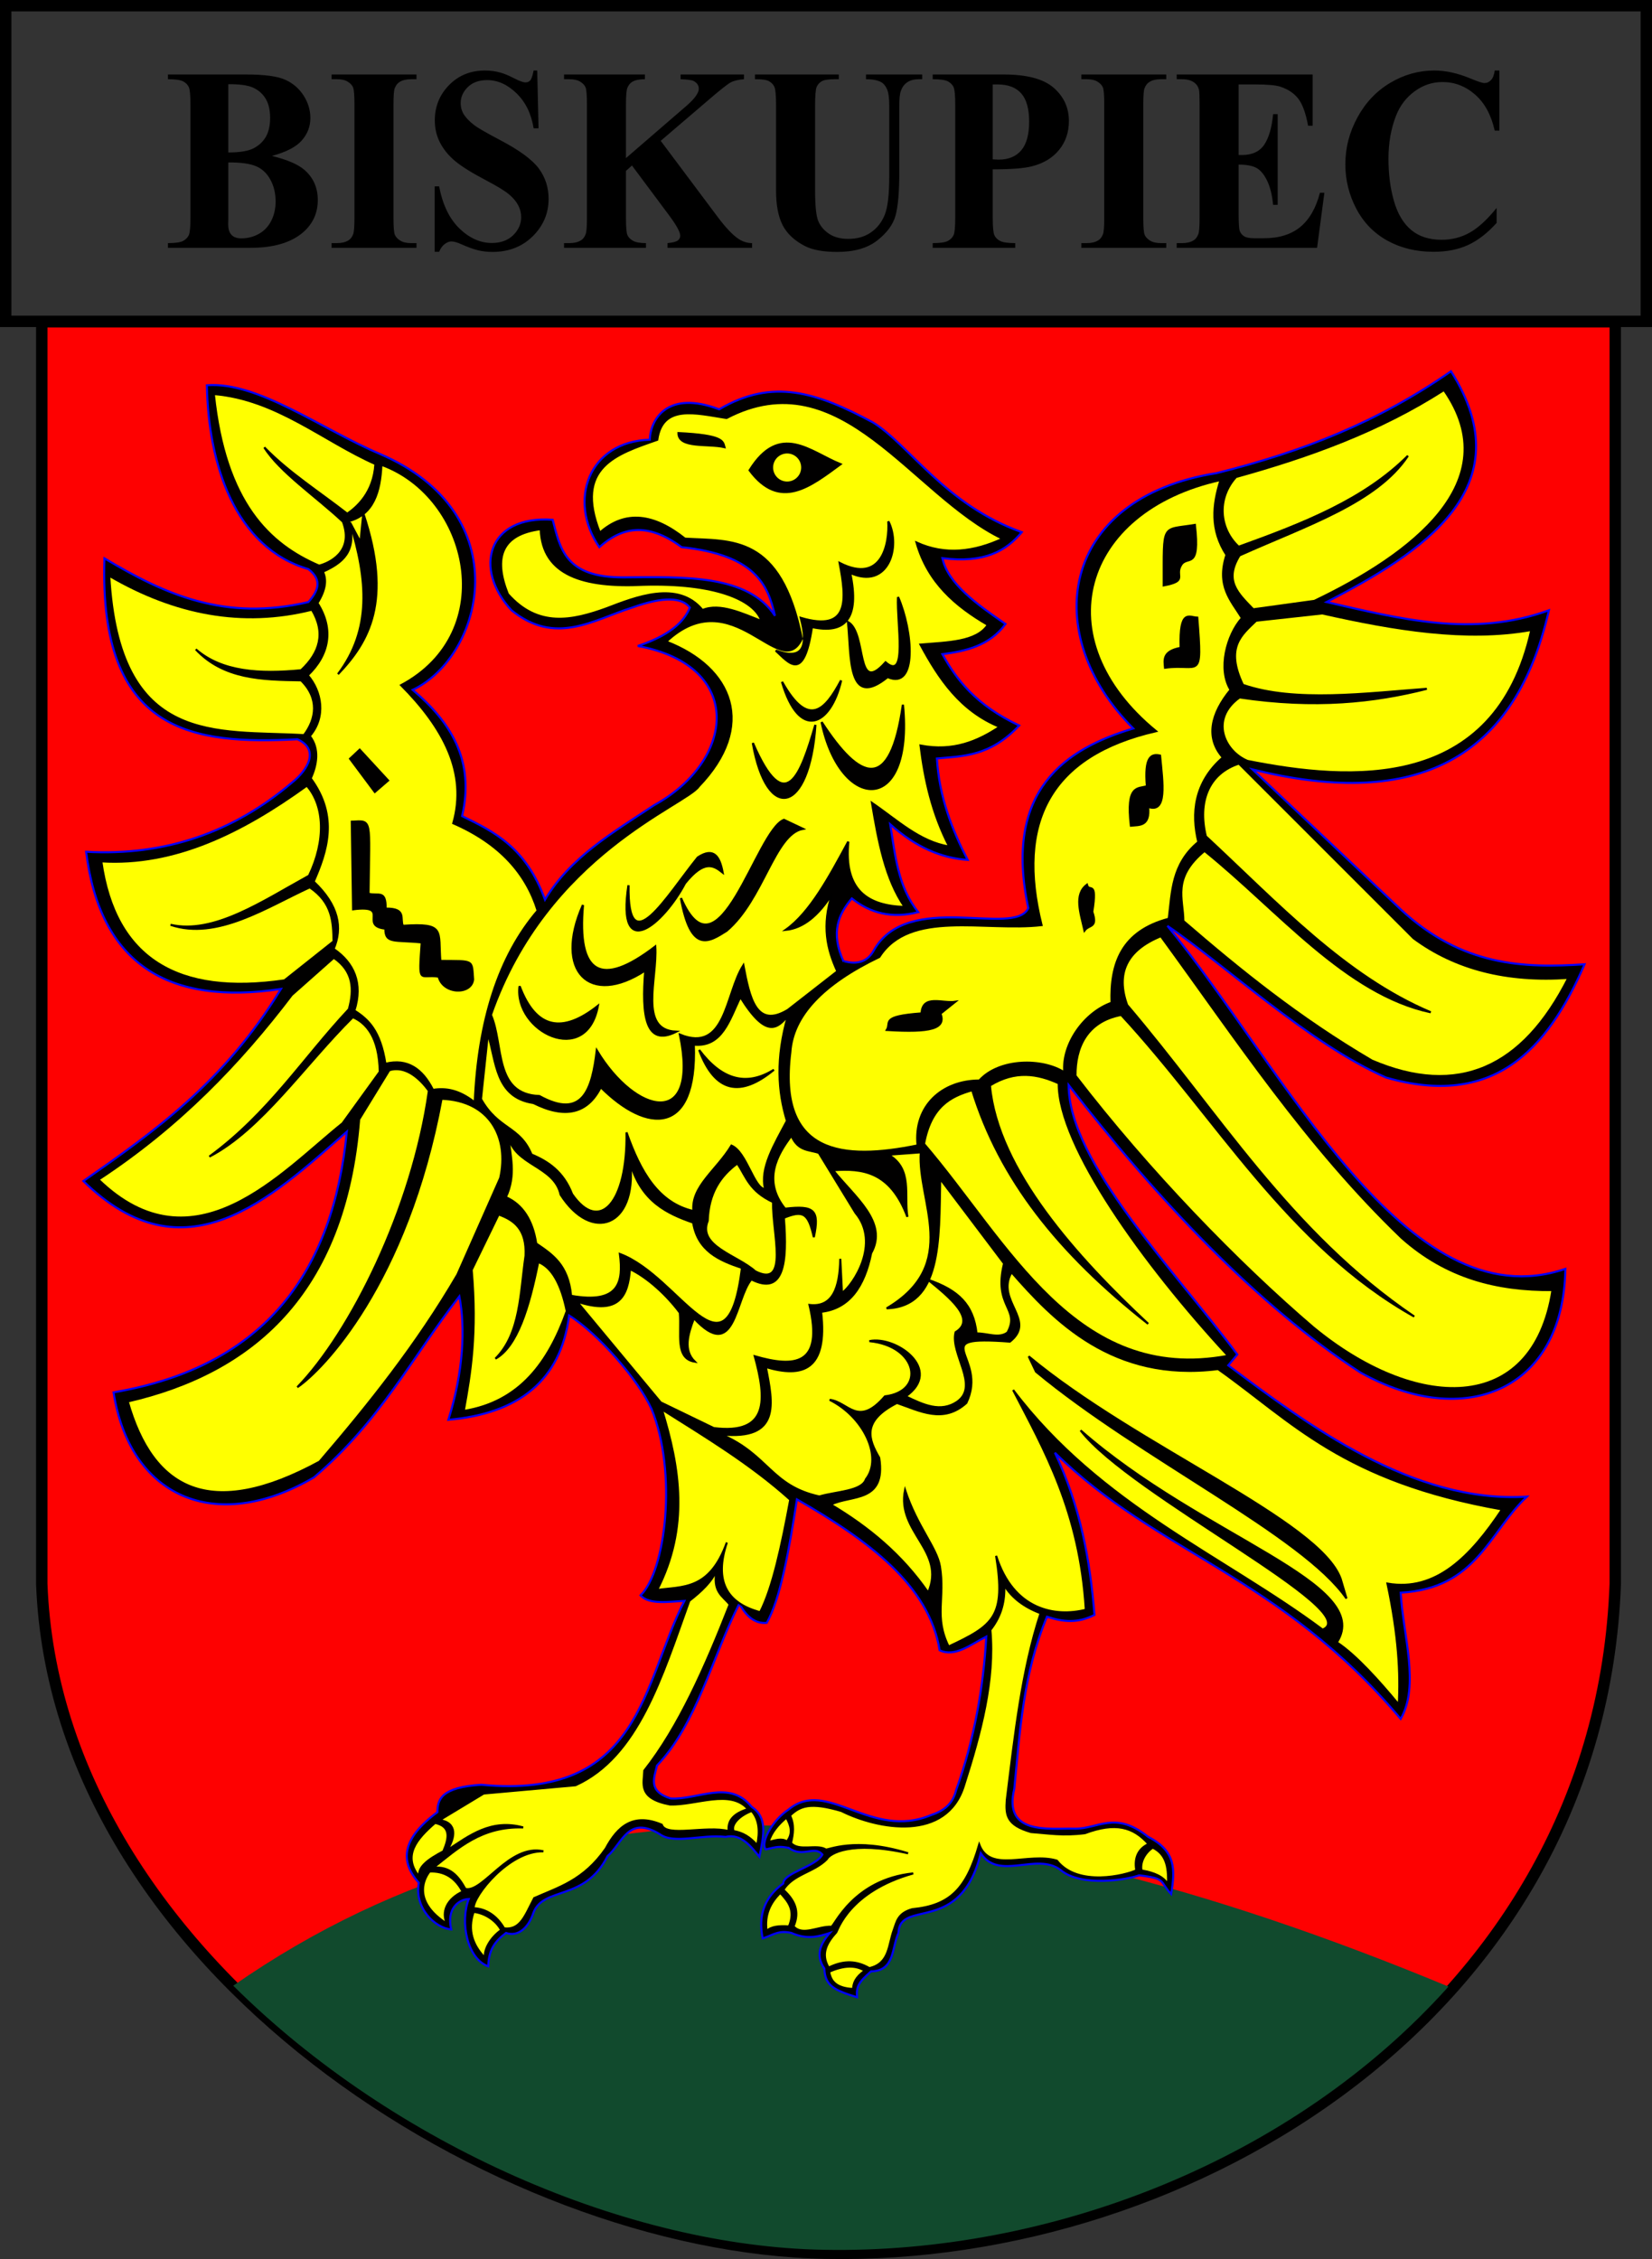
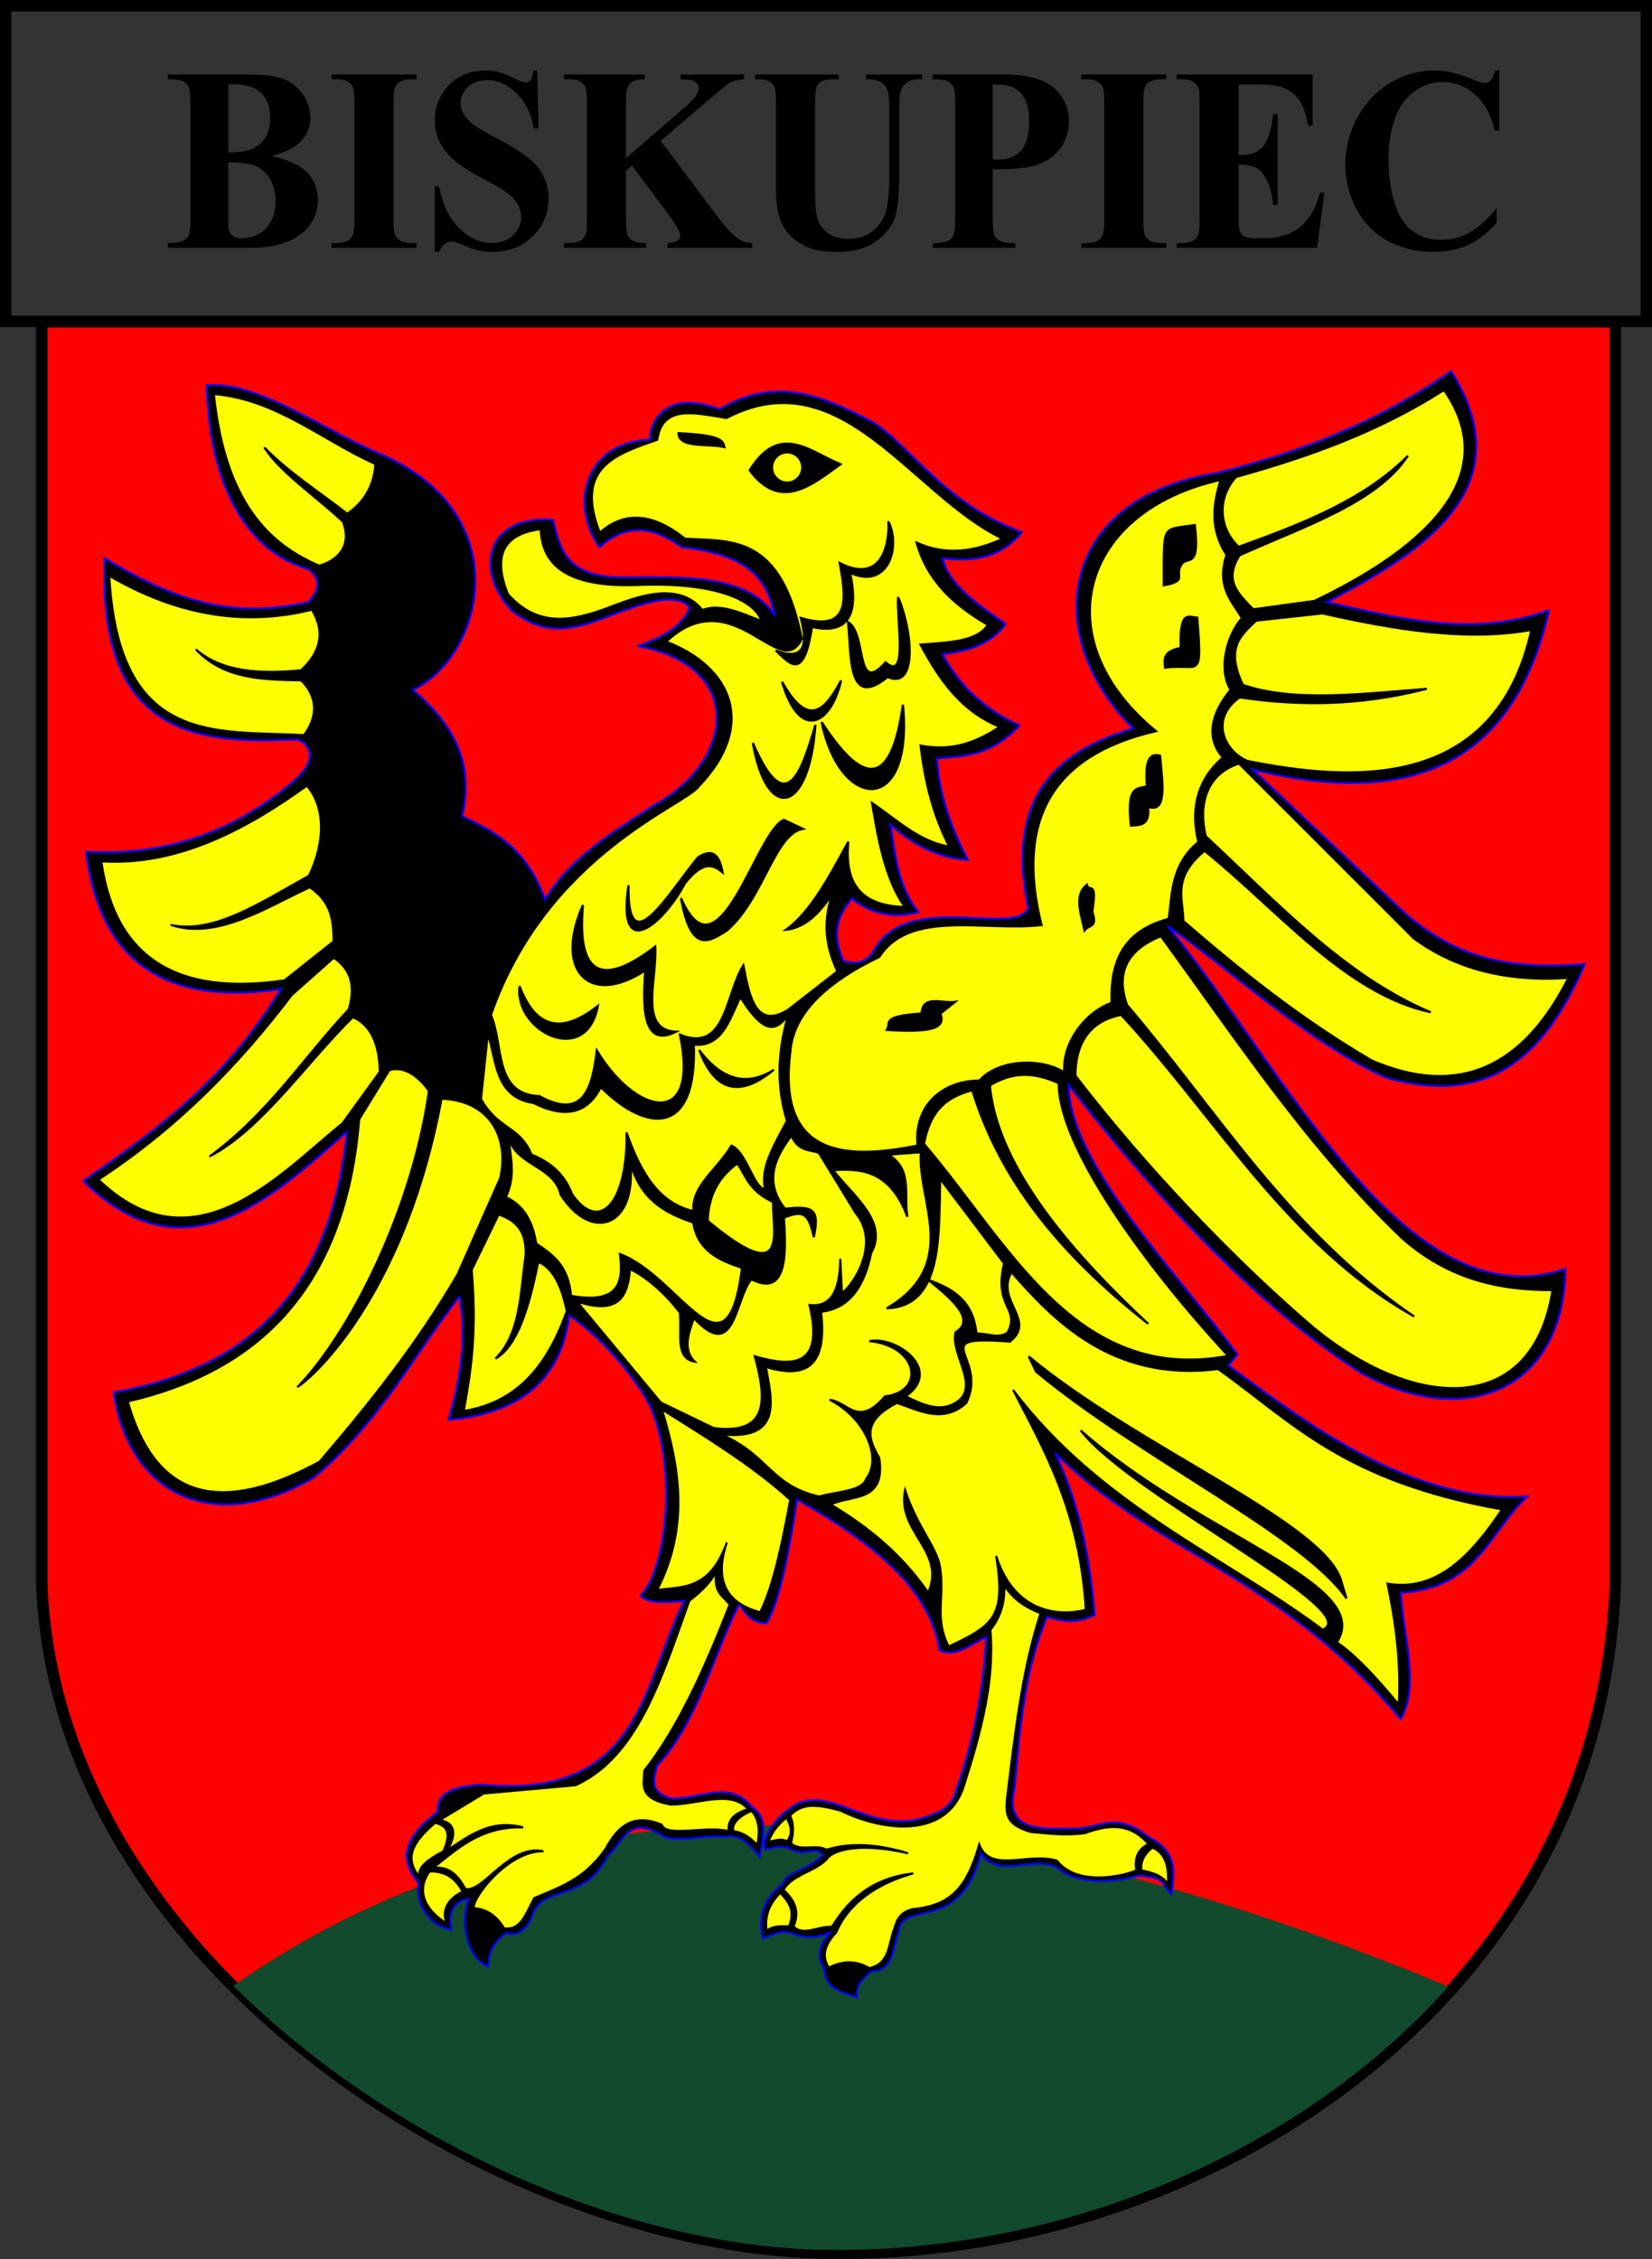
<svg xmlns="http://www.w3.org/2000/svg" xmlns:ns1="http://sodipodi.sourceforge.net/DTD/sodipodi-0.dtd" xmlns:ns2="http://www.inkscape.org/namespaces/inkscape" xmlns:xlink="http://www.w3.org/1999/xlink" id="svg2" ns1:version="0.32" ns2:version="0.44" width="770.122" height="1053.244" version="1.0" ns1:docbase="E:\Inkscape - rysunki\WIKIPEDIA\Grafiki SVG" ns1:docname="POL_gmina_Biskupiec_COA.svg">
  <rect width="100%" height="100%" fill="#333333" stroke="none" />
  <defs id="defs5">
    <radialGradient gradientUnits="userSpaceOnUse" gradientTransform="matrix(-0.886,-0.448,1.258,-2.487,-1667.295,790.076)" r="15.245" fy="312.495" fx="-675.767" cy="312.495" cx="-675.767" id="radialGradient4352" xlink:href="#linearGradient4346" ns2:collect="always" />
    <linearGradient y2="252.627" x2="-328.686" y1="242.239" x1="-323.648" gradientTransform="matrix(0.194,0.981,0.981,-0.194,-461.802,566.45)" gradientUnits="userSpaceOnUse" id="linearGradient4126" xlink:href="#linearGradient2531" ns2:collect="always" />
    <linearGradient y2="250.282" x2="-328.699" y1="241.786" x1="-324.098" gradientUnits="userSpaceOnUse" id="linearGradient4128" xlink:href="#linearGradient2531" ns2:collect="always" />
    <linearGradient y2="294.535" x2="-576.935" y1="302.674" x1="-566.934" gradientTransform="matrix(-0.764,-0.645,0.645,-0.764,-884.708,109.284)" gradientUnits="userSpaceOnUse" id="linearGradient4130" xlink:href="#linearGradient2486" ns2:collect="always" />
    <linearGradient y2="252.627" x2="-328.686" y1="242.239" x1="-323.648" gradientTransform="matrix(0.194,0.981,0.981,-0.194,-461.802,566.45)" gradientUnits="userSpaceOnUse" id="linearGradient4132" xlink:href="#linearGradient2531" ns2:collect="always" />
    <linearGradient y2="250.282" x2="-328.699" y1="241.786" x1="-324.098" gradientUnits="userSpaceOnUse" id="linearGradient4134" xlink:href="#linearGradient2531" ns2:collect="always" />
    <linearGradient y2="294.535" x2="-576.935" y1="302.674" x1="-566.934" gradientTransform="matrix(-0.764,-0.645,0.645,-0.764,-884.708,109.284)" gradientUnits="userSpaceOnUse" id="linearGradient4136" xlink:href="#linearGradient2486" ns2:collect="always" />
    <linearGradient y2="252.627" x2="-328.686" y1="242.239" x1="-323.648" gradientTransform="matrix(0.194,0.981,0.981,-0.194,-461.802,566.45)" gradientUnits="userSpaceOnUse" id="linearGradient4138" xlink:href="#linearGradient2531" ns2:collect="always" />
    <linearGradient y2="250.282" x2="-328.699" y1="241.786" x1="-324.098" gradientUnits="userSpaceOnUse" id="linearGradient4140" xlink:href="#linearGradient2531" ns2:collect="always" />
    <linearGradient y2="294.535" x2="-576.935" y1="302.674" x1="-566.934" gradientTransform="matrix(-0.764,-0.645,0.645,-0.764,-884.708,109.284)" gradientUnits="userSpaceOnUse" id="linearGradient4142" xlink:href="#linearGradient2486" ns2:collect="always" />
    <linearGradient y2="252.627" x2="-328.686" y1="242.239" x1="-323.648" gradientTransform="matrix(0.194,0.981,0.981,-0.194,-461.802,566.45)" gradientUnits="userSpaceOnUse" id="linearGradient4144" xlink:href="#linearGradient2531" ns2:collect="always" />
    <linearGradient y2="250.282" x2="-328.699" y1="241.786" x1="-324.098" gradientUnits="userSpaceOnUse" id="linearGradient4146" xlink:href="#linearGradient2531" ns2:collect="always" />
    <linearGradient y2="294.535" x2="-576.935" y1="302.674" x1="-566.934" gradientTransform="matrix(-0.764,-0.645,0.645,-0.764,-884.708,109.284)" gradientUnits="userSpaceOnUse" id="linearGradient4148" xlink:href="#linearGradient2486" ns2:collect="always" />
    <linearGradient y2="252.627" x2="-328.686" y1="242.239" x1="-323.648" gradientTransform="matrix(0.194,0.981,0.981,-0.194,-461.802,566.45)" gradientUnits="userSpaceOnUse" id="linearGradient4150" xlink:href="#linearGradient2531" ns2:collect="always" />
    <linearGradient y2="250.282" x2="-328.699" y1="241.786" x1="-324.098" gradientUnits="userSpaceOnUse" id="linearGradient4152" xlink:href="#linearGradient2531" ns2:collect="always" />
    <linearGradient y2="294.535" x2="-576.935" y1="302.674" x1="-566.934" gradientTransform="matrix(-0.764,-0.645,0.645,-0.764,-884.708,109.284)" gradientUnits="userSpaceOnUse" id="linearGradient4154" xlink:href="#linearGradient2486" ns2:collect="always" />
    <linearGradient y2="252.627" x2="-328.686" y1="242.239" x1="-323.648" gradientTransform="matrix(0.194,0.981,0.981,-0.194,-461.802,566.45)" gradientUnits="userSpaceOnUse" id="linearGradient4156" xlink:href="#linearGradient2531" ns2:collect="always" />
    <linearGradient y2="250.282" x2="-328.699" y1="241.786" x1="-324.098" gradientUnits="userSpaceOnUse" id="linearGradient4158" xlink:href="#linearGradient2531" ns2:collect="always" />
    <linearGradient y2="294.535" x2="-576.935" y1="302.674" x1="-566.934" gradientTransform="matrix(-0.764,-0.645,0.645,-0.764,-884.708,109.284)" gradientUnits="userSpaceOnUse" id="linearGradient4160" xlink:href="#linearGradient2486" ns2:collect="always" />
    <linearGradient y2="252.627" x2="-328.686" y1="242.239" x1="-323.648" gradientTransform="matrix(0.194,0.981,0.981,-0.194,-461.802,566.45)" gradientUnits="userSpaceOnUse" id="linearGradient4162" xlink:href="#linearGradient2531" ns2:collect="always" />
    <linearGradient y2="250.282" x2="-328.699" y1="241.786" x1="-324.098" gradientUnits="userSpaceOnUse" id="linearGradient4164" xlink:href="#linearGradient2531" ns2:collect="always" />
    <linearGradient y2="294.535" x2="-576.935" y1="302.674" x1="-566.934" gradientTransform="matrix(-0.764,-0.645,0.645,-0.764,-884.708,109.284)" gradientUnits="userSpaceOnUse" id="linearGradient4166" xlink:href="#linearGradient2486" ns2:collect="always" />
    <linearGradient y2="252.627" x2="-328.686" y1="242.239" x1="-323.648" gradientTransform="matrix(0.194,0.981,0.981,-0.194,-461.802,566.45)" gradientUnits="userSpaceOnUse" id="linearGradient4168" xlink:href="#linearGradient2531" ns2:collect="always" />
    <linearGradient y2="250.282" x2="-328.699" y1="241.786" x1="-324.098" gradientUnits="userSpaceOnUse" id="linearGradient4170" xlink:href="#linearGradient2531" ns2:collect="always" />
    <linearGradient y2="294.535" x2="-576.935" y1="302.674" x1="-566.934" gradientTransform="matrix(-0.764,-0.645,0.645,-0.764,-884.708,109.284)" gradientUnits="userSpaceOnUse" id="linearGradient4172" xlink:href="#linearGradient2486" ns2:collect="always" />
    <linearGradient y2="252.627" x2="-328.686" y1="242.239" x1="-323.648" gradientTransform="matrix(0.194,0.981,0.981,-0.194,-461.802,566.45)" gradientUnits="userSpaceOnUse" id="linearGradient4174" xlink:href="#linearGradient2531" ns2:collect="always" />
    <linearGradient y2="250.282" x2="-328.699" y1="241.786" x1="-324.098" gradientUnits="userSpaceOnUse" id="linearGradient4176" xlink:href="#linearGradient2531" ns2:collect="always" />
    <linearGradient y2="294.535" x2="-576.935" y1="302.674" x1="-566.934" gradientTransform="matrix(-0.764,-0.645,0.645,-0.764,-884.708,109.284)" gradientUnits="userSpaceOnUse" id="linearGradient4178" xlink:href="#linearGradient2486" ns2:collect="always" />
    <linearGradient y2="252.627" x2="-328.686" y1="242.239" x1="-323.648" gradientTransform="matrix(0.194,0.981,0.981,-0.194,-461.802,566.45)" gradientUnits="userSpaceOnUse" id="linearGradient4180" xlink:href="#linearGradient2531" ns2:collect="always" />
    <linearGradient y2="250.282" x2="-328.699" y1="241.786" x1="-324.098" gradientUnits="userSpaceOnUse" id="linearGradient4182" xlink:href="#linearGradient2531" ns2:collect="always" />
    <linearGradient y2="294.535" x2="-576.935" y1="302.674" x1="-566.934" gradientTransform="matrix(-0.764,-0.645,0.645,-0.764,-884.708,109.284)" gradientUnits="userSpaceOnUse" id="linearGradient4184" xlink:href="#linearGradient2486" ns2:collect="always" />
    <linearGradient y2="252.627" x2="-328.686" y1="242.239" x1="-323.648" gradientTransform="matrix(0.194,0.981,0.981,-0.194,-461.802,566.45)" gradientUnits="userSpaceOnUse" id="linearGradient4186" xlink:href="#linearGradient2531" ns2:collect="always" />
    <linearGradient y2="250.282" x2="-328.699" y1="241.786" x1="-324.098" gradientUnits="userSpaceOnUse" id="linearGradient4188" xlink:href="#linearGradient2531" ns2:collect="always" />
    <linearGradient y2="294.535" x2="-576.935" y1="302.674" x1="-566.934" gradientTransform="matrix(-0.764,-0.645,0.645,-0.764,-884.708,109.284)" gradientUnits="userSpaceOnUse" id="linearGradient4190" xlink:href="#linearGradient2486" ns2:collect="always" />
    <linearGradient y2="252.627" x2="-328.686" y1="242.239" x1="-323.648" gradientTransform="matrix(0.194,0.981,0.981,-0.194,-461.802,566.45)" gradientUnits="userSpaceOnUse" id="linearGradient4192" xlink:href="#linearGradient2531" ns2:collect="always" />
    <linearGradient y2="250.282" x2="-328.699" y1="241.786" x1="-324.098" gradientUnits="userSpaceOnUse" id="linearGradient4194" xlink:href="#linearGradient2531" ns2:collect="always" />
    <linearGradient y2="294.535" x2="-576.935" y1="302.674" x1="-566.934" gradientTransform="matrix(-0.764,-0.645,0.645,-0.764,-884.708,109.284)" gradientUnits="userSpaceOnUse" id="linearGradient4196" xlink:href="#linearGradient2486" ns2:collect="always" />
    <linearGradient y2="252.627" x2="-328.686" y1="242.239" x1="-323.648" gradientTransform="matrix(0.194,0.981,0.981,-0.194,-461.802,566.45)" gradientUnits="userSpaceOnUse" id="linearGradient4198" xlink:href="#linearGradient2531" ns2:collect="always" />
    <linearGradient y2="250.282" x2="-328.699" y1="241.786" x1="-324.098" gradientUnits="userSpaceOnUse" id="linearGradient4200" xlink:href="#linearGradient2531" ns2:collect="always" />
    <linearGradient y2="294.535" x2="-576.935" y1="302.674" x1="-566.934" gradientTransform="matrix(-0.764,-0.645,0.645,-0.764,-884.708,109.284)" gradientUnits="userSpaceOnUse" id="linearGradient4202" xlink:href="#linearGradient2486" ns2:collect="always" />
    <radialGradient r="29.072" fy="210.226" fx="-706.762" cy="210.226" cx="-706.762" gradientTransform="matrix(1.694,1.49278e-3,-0.175,2.846,529.307,-387.161)" gradientUnits="userSpaceOnUse" id="radialGradient4204" xlink:href="#linearGradient2486" ns2:collect="always" />
    <linearGradient y2="252.627" x2="-328.686" y1="242.239" x1="-323.648" gradientTransform="matrix(0.194,0.981,0.981,-0.194,-461.802,566.45)" gradientUnits="userSpaceOnUse" id="linearGradient4206" xlink:href="#linearGradient2531" ns2:collect="always" />
    <linearGradient y2="250.282" x2="-328.699" y1="241.786" x1="-324.098" gradientUnits="userSpaceOnUse" id="linearGradient4208" xlink:href="#linearGradient2531" ns2:collect="always" />
    <linearGradient y2="294.535" x2="-576.935" y1="302.674" x1="-566.934" gradientTransform="matrix(-0.764,-0.645,0.645,-0.764,-884.708,109.284)" gradientUnits="userSpaceOnUse" id="linearGradient4210" xlink:href="#linearGradient2486" ns2:collect="always" />
    <radialGradient r="29.072" fy="210.226" fx="-706.762" cy="210.226" cx="-706.762" gradientTransform="matrix(1.694,1.49278e-3,-0.175,2.846,529.307,-387.161)" gradientUnits="userSpaceOnUse" id="radialGradient4212" xlink:href="#linearGradient2486" ns2:collect="always" />
    <linearGradient y2="252.627" x2="-328.686" y1="242.239" x1="-323.648" gradientTransform="matrix(0.194,0.981,0.981,-0.194,-461.802,566.45)" gradientUnits="userSpaceOnUse" id="linearGradient4214" xlink:href="#linearGradient2531" ns2:collect="always" />
    <linearGradient y2="250.282" x2="-328.699" y1="241.786" x1="-324.098" gradientUnits="userSpaceOnUse" id="linearGradient4216" xlink:href="#linearGradient2531" ns2:collect="always" />
    <linearGradient y2="294.535" x2="-576.935" y1="302.674" x1="-566.934" gradientTransform="matrix(-0.764,-0.645,0.645,-0.764,-884.708,109.284)" gradientUnits="userSpaceOnUse" id="linearGradient4218" xlink:href="#linearGradient2486" ns2:collect="always" />
    <radialGradient r="29.072" fy="210.226" fx="-706.762" cy="210.226" cx="-706.762" gradientTransform="matrix(1.694,1.49278e-3,-0.175,2.846,529.307,-387.161)" gradientUnits="userSpaceOnUse" id="radialGradient4220" xlink:href="#linearGradient2486" ns2:collect="always" />
    <linearGradient y2="252.627" x2="-328.686" y1="242.239" x1="-323.648" gradientTransform="matrix(0.194,0.981,0.981,-0.194,-461.802,566.45)" gradientUnits="userSpaceOnUse" id="linearGradient4222" xlink:href="#linearGradient2531" ns2:collect="always" />
    <linearGradient y2="250.282" x2="-328.699" y1="241.786" x1="-324.098" gradientUnits="userSpaceOnUse" id="linearGradient4224" xlink:href="#linearGradient2531" ns2:collect="always" />
    <linearGradient y2="294.535" x2="-576.935" y1="302.674" x1="-566.934" gradientTransform="matrix(-0.764,-0.645,0.645,-0.764,-884.708,109.284)" gradientUnits="userSpaceOnUse" id="linearGradient4226" xlink:href="#linearGradient2486" ns2:collect="always" />
    <radialGradient r="29.072" fy="210.226" fx="-706.762" cy="210.226" cx="-706.762" gradientTransform="matrix(1.694,1.49278e-3,-0.175,2.846,529.307,-387.161)" gradientUnits="userSpaceOnUse" id="radialGradient4228" xlink:href="#linearGradient2486" ns2:collect="always" />
    <linearGradient y2="252.627" x2="-328.686" y1="242.239" x1="-323.648" gradientTransform="matrix(0.194,0.981,0.981,-0.194,-461.802,566.45)" gradientUnits="userSpaceOnUse" id="linearGradient4230" xlink:href="#linearGradient2531" ns2:collect="always" />
    <linearGradient y2="250.282" x2="-328.699" y1="241.786" x1="-324.098" gradientUnits="userSpaceOnUse" id="linearGradient4232" xlink:href="#linearGradient2531" ns2:collect="always" />
    <linearGradient y2="294.535" x2="-576.935" y1="302.674" x1="-566.934" gradientTransform="matrix(-0.764,-0.645,0.645,-0.764,-884.708,109.284)" gradientUnits="userSpaceOnUse" id="linearGradient4234" xlink:href="#linearGradient2486" ns2:collect="always" />
    <radialGradient r="29.072" fy="210.226" fx="-706.762" cy="210.226" cx="-706.762" gradientTransform="matrix(1.694,1.49278e-3,-0.175,2.846,529.307,-387.161)" gradientUnits="userSpaceOnUse" id="radialGradient4236" xlink:href="#linearGradient2486" ns2:collect="always" />
    <linearGradient id="linearGradient4238">
      <stop style="stop-color:#fae646;stop-opacity:1;" offset="0" id="stop4240" />
      <stop id="stop4242" offset="0.885" style="stop-color:#643228;stop-opacity:1;" />
      <stop style="stop-color:#fae646;stop-opacity:1;" offset="1" id="stop4244" />
    </linearGradient>
    <linearGradient id="linearGradient4246">
      <stop style="stop-color:#faff00;stop-opacity:1;" offset="0" id="stop4248" />
      <stop id="stop4250" offset="0.846" style="stop-color:#7d7323;stop-opacity:0.992;" />
      <stop id="stop4252" offset="1" style="stop-color:#000000;stop-opacity:0.984;" />
    </linearGradient>
    <linearGradient ns2:collect="always" xlink:href="#linearGradient2486" id="linearGradient4254" gradientUnits="userSpaceOnUse" gradientTransform="matrix(-0.764,-0.645,0.645,-0.764,-884.708,109.284)" x1="-566.934" y1="302.674" x2="-576.935" y2="294.535" />
    <linearGradient ns2:collect="always" xlink:href="#linearGradient2531" id="linearGradient4256" gradientUnits="userSpaceOnUse" x1="-324.098" y1="241.786" x2="-328.699" y2="250.282" />
    <linearGradient ns2:collect="always" xlink:href="#linearGradient2531" id="linearGradient4258" gradientUnits="userSpaceOnUse" gradientTransform="matrix(0.194,0.981,0.981,-0.194,-461.802,566.45)" x1="-323.648" y1="242.239" x2="-328.686" y2="252.627" />
    <radialGradient ns2:collect="always" xlink:href="#linearGradient2486" id="radialGradient4260" cx="-706.762" cy="210.226" fx="-706.762" fy="210.226" r="29.072" gradientTransform="matrix(1.694,1.49278e-3,-0.175,2.846,529.307,-387.161)" gradientUnits="userSpaceOnUse" />
    <radialGradient ns2:collect="always" xlink:href="#linearGradient2486" id="radialGradient4262" gradientUnits="userSpaceOnUse" gradientTransform="matrix(1.694,1.49278e-3,-0.175,2.846,529.307,-387.161)" cx="-706.762" cy="210.226" fx="-706.762" fy="210.226" r="29.072" />
    <linearGradient ns2:collect="always" xlink:href="#linearGradient2486" id="linearGradient4264" gradientUnits="userSpaceOnUse" gradientTransform="matrix(-0.764,-0.645,0.645,-0.764,-884.708,109.284)" x1="-566.934" y1="302.674" x2="-576.935" y2="294.535" />
    <linearGradient ns2:collect="always" xlink:href="#linearGradient2531" id="linearGradient4266" gradientUnits="userSpaceOnUse" x1="-324.098" y1="241.786" x2="-328.699" y2="250.282" />
    <linearGradient ns2:collect="always" xlink:href="#linearGradient2531" id="linearGradient4268" gradientUnits="userSpaceOnUse" gradientTransform="matrix(0.194,0.981,0.981,-0.194,-461.802,566.45)" x1="-323.648" y1="242.239" x2="-328.686" y2="252.627" />
    <radialGradient ns2:collect="always" xlink:href="#linearGradient2486" id="radialGradient4270" gradientUnits="userSpaceOnUse" gradientTransform="matrix(1.694,1.49278e-3,-0.175,2.846,529.307,-387.161)" cx="-706.762" cy="210.226" fx="-706.762" fy="210.226" r="29.072" />
    <linearGradient ns2:collect="always" xlink:href="#linearGradient2486" id="linearGradient4272" gradientUnits="userSpaceOnUse" gradientTransform="matrix(-0.764,-0.645,0.645,-0.764,-884.708,109.284)" x1="-566.934" y1="302.674" x2="-576.935" y2="294.535" />
    <linearGradient ns2:collect="always" xlink:href="#linearGradient2531" id="linearGradient4274" gradientUnits="userSpaceOnUse" x1="-324.098" y1="241.786" x2="-328.699" y2="250.282" />
    <linearGradient ns2:collect="always" xlink:href="#linearGradient2531" id="linearGradient4276" gradientUnits="userSpaceOnUse" gradientTransform="matrix(0.194,0.981,0.981,-0.194,-461.802,566.45)" x1="-323.648" y1="242.239" x2="-328.686" y2="252.627" />
    <radialGradient ns2:collect="always" xlink:href="#linearGradient2486" id="radialGradient4278" gradientUnits="userSpaceOnUse" gradientTransform="matrix(1.694,1.49278e-3,-0.175,2.846,529.307,-387.161)" cx="-706.762" cy="210.226" fx="-706.762" fy="210.226" r="29.072" />
    <linearGradient ns2:collect="always" xlink:href="#linearGradient2486" id="linearGradient4280" gradientUnits="userSpaceOnUse" gradientTransform="matrix(-0.764,-0.645,0.645,-0.764,-884.708,109.284)" x1="-566.934" y1="302.674" x2="-576.935" y2="294.535" />
    <linearGradient ns2:collect="always" xlink:href="#linearGradient2531" id="linearGradient4282" gradientUnits="userSpaceOnUse" x1="-324.098" y1="241.786" x2="-328.699" y2="250.282" />
    <linearGradient ns2:collect="always" xlink:href="#linearGradient2531" id="linearGradient4284" gradientUnits="userSpaceOnUse" gradientTransform="matrix(0.194,0.981,0.981,-0.194,-461.802,566.45)" x1="-323.648" y1="242.239" x2="-328.686" y2="252.627" />
    <radialGradient ns2:collect="always" xlink:href="#linearGradient2486" id="radialGradient4286" gradientUnits="userSpaceOnUse" gradientTransform="matrix(1.694,1.49278e-3,-0.175,2.846,529.307,-387.161)" cx="-706.762" cy="210.226" fx="-706.762" fy="210.226" r="29.072" />
    <linearGradient ns2:collect="always" xlink:href="#linearGradient2486" id="linearGradient4288" gradientUnits="userSpaceOnUse" gradientTransform="matrix(-0.764,-0.645,0.645,-0.764,-884.708,109.284)" x1="-566.934" y1="302.674" x2="-576.935" y2="294.535" />
    <linearGradient ns2:collect="always" xlink:href="#linearGradient2531" id="linearGradient4290" gradientUnits="userSpaceOnUse" x1="-324.098" y1="241.786" x2="-328.699" y2="250.282" />
    <linearGradient ns2:collect="always" xlink:href="#linearGradient2531" id="linearGradient4292" gradientUnits="userSpaceOnUse" gradientTransform="matrix(0.194,0.981,0.981,-0.194,-461.802,566.45)" x1="-323.648" y1="242.239" x2="-328.686" y2="252.627" />
    <radialGradient ns2:collect="always" xlink:href="#linearGradient2486" id="radialGradient4294" gradientUnits="userSpaceOnUse" gradientTransform="matrix(1.694,1.49278e-3,-0.175,2.846,529.307,-387.161)" cx="-706.762" cy="210.226" fx="-706.762" fy="210.226" r="29.072" />
    <linearGradient ns2:collect="always" xlink:href="#linearGradient2486" id="linearGradient4296" gradientUnits="userSpaceOnUse" gradientTransform="matrix(-0.764,-0.645,0.645,-0.764,-884.708,109.284)" x1="-566.934" y1="302.674" x2="-576.935" y2="294.535" />
    <linearGradient ns2:collect="always" xlink:href="#linearGradient2531" id="linearGradient4298" gradientUnits="userSpaceOnUse" x1="-324.098" y1="241.786" x2="-328.699" y2="250.282" />
    <linearGradient ns2:collect="always" xlink:href="#linearGradient2531" id="linearGradient4300" gradientUnits="userSpaceOnUse" gradientTransform="matrix(0.194,0.981,0.981,-0.194,-461.802,566.45)" x1="-323.648" y1="242.239" x2="-328.686" y2="252.627" />
    <linearGradient y2="252.627" x2="-328.686" y1="242.239" x1="-323.648" gradientTransform="matrix(0.194,0.981,0.981,-0.194,-461.802,566.45)" gradientUnits="userSpaceOnUse" id="linearGradient2813" xlink:href="#linearGradient2531" ns2:collect="always" />
    <linearGradient y2="250.282" x2="-328.699" y1="241.786" x1="-324.098" gradientUnits="userSpaceOnUse" id="linearGradient2811" xlink:href="#linearGradient2531" ns2:collect="always" />
    <linearGradient y2="294.535" x2="-576.935" y1="302.674" x1="-566.934" gradientTransform="matrix(-0.764,-0.645,0.645,-0.764,-884.708,109.284)" gradientUnits="userSpaceOnUse" id="linearGradient2809" xlink:href="#linearGradient2486" ns2:collect="always" />
    <radialGradient r="29.072" fy="210.226" fx="-706.762" cy="210.226" cx="-706.762" gradientTransform="matrix(1.694,1.49278e-3,-0.175,2.846,529.307,-387.161)" gradientUnits="userSpaceOnUse" id="radialGradient2807" xlink:href="#linearGradient2486" ns2:collect="always" />
    <linearGradient y2="252.627" x2="-328.686" y1="242.239" x1="-323.648" gradientTransform="matrix(0.194,0.981,0.981,-0.194,-461.802,566.45)" gradientUnits="userSpaceOnUse" id="linearGradient2805" xlink:href="#linearGradient2531" ns2:collect="always" />
    <linearGradient y2="250.282" x2="-328.699" y1="241.786" x1="-324.098" gradientUnits="userSpaceOnUse" id="linearGradient2803" xlink:href="#linearGradient2531" ns2:collect="always" />
    <linearGradient y2="294.535" x2="-576.935" y1="302.674" x1="-566.934" gradientTransform="matrix(-0.764,-0.645,0.645,-0.764,-884.708,109.284)" gradientUnits="userSpaceOnUse" id="linearGradient2801" xlink:href="#linearGradient2486" ns2:collect="always" />
    <radialGradient r="29.072" fy="210.226" fx="-706.762" cy="210.226" cx="-706.762" gradientTransform="matrix(1.694,1.49278e-3,-0.175,2.846,529.307,-387.161)" gradientUnits="userSpaceOnUse" id="radialGradient2799" xlink:href="#linearGradient2486" ns2:collect="always" />
    <linearGradient y2="252.627" x2="-328.686" y1="242.239" x1="-323.648" gradientTransform="matrix(0.194,0.981,0.981,-0.194,-461.802,566.45)" gradientUnits="userSpaceOnUse" id="linearGradient2797" xlink:href="#linearGradient2531" ns2:collect="always" />
    <linearGradient y2="250.282" x2="-328.699" y1="241.786" x1="-324.098" gradientUnits="userSpaceOnUse" id="linearGradient2795" xlink:href="#linearGradient2531" ns2:collect="always" />
    <linearGradient y2="294.535" x2="-576.935" y1="302.674" x1="-566.934" gradientTransform="matrix(-0.764,-0.645,0.645,-0.764,-884.708,109.284)" gradientUnits="userSpaceOnUse" id="linearGradient2793" xlink:href="#linearGradient2486" ns2:collect="always" />
    <radialGradient r="29.072" fy="210.226" fx="-706.762" cy="210.226" cx="-706.762" gradientTransform="matrix(1.694,1.49278e-3,-0.175,2.846,529.307,-387.161)" gradientUnits="userSpaceOnUse" id="radialGradient2791" xlink:href="#linearGradient2486" ns2:collect="always" />
    <linearGradient y2="252.627" x2="-328.686" y1="242.239" x1="-323.648" gradientTransform="matrix(0.194,0.981,0.981,-0.194,-461.802,566.45)" gradientUnits="userSpaceOnUse" id="linearGradient2715" xlink:href="#linearGradient2531" ns2:collect="always" />
    <linearGradient y2="250.282" x2="-328.699" y1="241.786" x1="-324.098" gradientUnits="userSpaceOnUse" id="linearGradient2713" xlink:href="#linearGradient2531" ns2:collect="always" />
    <linearGradient y2="294.535" x2="-576.935" y1="302.674" x1="-566.934" gradientTransform="matrix(-0.764,-0.645,0.645,-0.764,-884.708,109.284)" gradientUnits="userSpaceOnUse" id="linearGradient2711" xlink:href="#linearGradient2486" ns2:collect="always" />
    <radialGradient r="29.072" fy="210.226" fx="-706.762" cy="210.226" cx="-706.762" gradientTransform="matrix(1.694,1.49278e-3,-0.175,2.846,529.307,-387.161)" gradientUnits="userSpaceOnUse" id="radialGradient2709" xlink:href="#linearGradient2486" ns2:collect="always" />
    <linearGradient y2="252.627" x2="-328.686" y1="242.239" x1="-323.648" gradientTransform="matrix(0.194,0.981,0.981,-0.194,-461.802,566.45)" gradientUnits="userSpaceOnUse" id="linearGradient2659" xlink:href="#linearGradient2531" ns2:collect="always" />
    <linearGradient y2="250.282" x2="-328.699" y1="241.786" x1="-324.098" gradientUnits="userSpaceOnUse" id="linearGradient2657" xlink:href="#linearGradient2531" ns2:collect="always" />
    <linearGradient y2="294.535" x2="-576.935" y1="302.674" x1="-566.934" gradientTransform="matrix(-0.764,-0.645,0.645,-0.764,-884.708,109.284)" gradientUnits="userSpaceOnUse" id="linearGradient2655" xlink:href="#linearGradient2486" ns2:collect="always" />
    <radialGradient r="29.072" fy="210.226" fx="-706.762" cy="210.226" cx="-706.762" gradientTransform="matrix(1.694,1.49278e-3,-0.175,2.846,529.307,-387.161)" gradientUnits="userSpaceOnUse" id="radialGradient2653" xlink:href="#linearGradient2486" ns2:collect="always" />
    <radialGradient gradientUnits="userSpaceOnUse" gradientTransform="matrix(1.694,1.49278e-3,-0.175,2.846,529.307,-387.161)" r="29.072" fy="210.226" fx="-706.762" cy="210.226" cx="-706.762" id="radialGradient2601" xlink:href="#linearGradient2486" ns2:collect="always" />
    <linearGradient y2="252.627" x2="-328.686" y1="242.239" x1="-323.648" gradientTransform="matrix(0.194,0.981,0.981,-0.194,-461.802,566.45)" gradientUnits="userSpaceOnUse" id="linearGradient2566" xlink:href="#linearGradient2531" ns2:collect="always" />
    <linearGradient y2="250.282" x2="-328.699" y1="241.786" x1="-324.098" gradientUnits="userSpaceOnUse" id="linearGradient2564" xlink:href="#linearGradient2531" ns2:collect="always" />
    <linearGradient y2="294.535" x2="-576.935" y1="302.674" x1="-566.934" gradientTransform="matrix(-0.764,-0.645,0.645,-0.764,-884.708,109.284)" gradientUnits="userSpaceOnUse" id="linearGradient2562" xlink:href="#linearGradient2486" ns2:collect="always" />
    <linearGradient id="linearGradient2486">
      <stop id="stop2488" offset="0" style="stop-color:#faff00;stop-opacity:1;" />
      <stop style="stop-color:#7d7323;stop-opacity:0.992;" offset="0.846" id="stop2603" />
      <stop style="stop-color:#000000;stop-opacity:0.984;" offset="1" id="stop2494" />
    </linearGradient>
    <linearGradient id="linearGradient2531">
      <stop id="stop2533" offset="0" style="stop-color:#fae646;stop-opacity:1;" />
      <stop style="stop-color:#643228;stop-opacity:1;" offset="0.885" id="stop2539" />
      <stop id="stop2535" offset="1" style="stop-color:#fae646;stop-opacity:1;" />
    </linearGradient>
    <radialGradient ns2:collect="always" xlink:href="#linearGradient2486" id="radialGradient2981" gradientUnits="userSpaceOnUse" gradientTransform="matrix(1.694,1.49278e-3,-0.175,2.846,529.307,-387.161)" cx="-706.762" cy="210.226" fx="-706.762" fy="210.226" r="29.072" />
    <linearGradient ns2:collect="always" xlink:href="#linearGradient2486" id="linearGradient2983" gradientUnits="userSpaceOnUse" gradientTransform="matrix(-0.764,-0.645,0.645,-0.764,-884.708,109.284)" x1="-566.934" y1="302.674" x2="-576.935" y2="294.535" />
    <linearGradient ns2:collect="always" xlink:href="#linearGradient2531" id="linearGradient2985" gradientUnits="userSpaceOnUse" x1="-324.098" y1="241.786" x2="-328.699" y2="250.282" />
    <linearGradient ns2:collect="always" xlink:href="#linearGradient2531" id="linearGradient2987" gradientUnits="userSpaceOnUse" gradientTransform="matrix(0.194,0.981,0.981,-0.194,-461.802,566.45)" x1="-323.648" y1="242.239" x2="-328.686" y2="252.627" />
    <radialGradient ns2:collect="always" xlink:href="#linearGradient2486" id="radialGradient3018" gradientUnits="userSpaceOnUse" gradientTransform="matrix(1.694,1.49278e-3,-0.175,2.846,529.307,-387.161)" cx="-706.762" cy="210.226" fx="-706.762" fy="210.226" r="29.072" />
    <linearGradient ns2:collect="always" xlink:href="#linearGradient2486" id="linearGradient3020" gradientUnits="userSpaceOnUse" gradientTransform="matrix(-0.764,-0.645,0.645,-0.764,-884.708,109.284)" x1="-566.934" y1="302.674" x2="-576.935" y2="294.535" />
    <linearGradient ns2:collect="always" xlink:href="#linearGradient2531" id="linearGradient3022" gradientUnits="userSpaceOnUse" x1="-324.098" y1="241.786" x2="-328.699" y2="250.282" />
    <linearGradient ns2:collect="always" xlink:href="#linearGradient2531" id="linearGradient3024" gradientUnits="userSpaceOnUse" gradientTransform="matrix(0.194,0.981,0.981,-0.194,-461.802,566.45)" x1="-323.648" y1="242.239" x2="-328.686" y2="252.627" />
    <radialGradient ns2:collect="always" xlink:href="#linearGradient2486" id="radialGradient3055" gradientUnits="userSpaceOnUse" gradientTransform="matrix(1.694,1.49278e-3,-0.175,2.846,529.307,-387.161)" cx="-706.762" cy="210.226" fx="-706.762" fy="210.226" r="29.072" />
    <linearGradient ns2:collect="always" xlink:href="#linearGradient2486" id="linearGradient3057" gradientUnits="userSpaceOnUse" gradientTransform="matrix(-0.764,-0.645,0.645,-0.764,-884.708,109.284)" x1="-566.934" y1="302.674" x2="-576.935" y2="294.535" />
    <linearGradient ns2:collect="always" xlink:href="#linearGradient2531" id="linearGradient3059" gradientUnits="userSpaceOnUse" x1="-324.098" y1="241.786" x2="-328.699" y2="250.282" />
    <linearGradient ns2:collect="always" xlink:href="#linearGradient2531" id="linearGradient3061" gradientUnits="userSpaceOnUse" gradientTransform="matrix(0.194,0.981,0.981,-0.194,-461.802,566.45)" x1="-323.648" y1="242.239" x2="-328.686" y2="252.627" />
    <radialGradient ns2:collect="always" xlink:href="#linearGradient2486" id="radialGradient3090" gradientUnits="userSpaceOnUse" gradientTransform="matrix(1.694,1.49278e-3,-0.175,2.846,529.307,-387.161)" cx="-706.762" cy="210.226" fx="-706.762" fy="210.226" r="29.072" />
    <linearGradient ns2:collect="always" xlink:href="#linearGradient2486" id="linearGradient3092" gradientUnits="userSpaceOnUse" gradientTransform="matrix(-0.764,-0.645,0.645,-0.764,-884.708,109.284)" x1="-566.934" y1="302.674" x2="-576.935" y2="294.535" />
    <linearGradient ns2:collect="always" xlink:href="#linearGradient2531" id="linearGradient3094" gradientUnits="userSpaceOnUse" x1="-324.098" y1="241.786" x2="-328.699" y2="250.282" />
    <linearGradient ns2:collect="always" xlink:href="#linearGradient2531" id="linearGradient3096" gradientUnits="userSpaceOnUse" gradientTransform="matrix(0.194,0.981,0.981,-0.194,-461.802,566.45)" x1="-323.648" y1="242.239" x2="-328.686" y2="252.627" />
    <radialGradient ns2:collect="always" xlink:href="#linearGradient2486" id="radialGradient3121" gradientUnits="userSpaceOnUse" gradientTransform="matrix(1.694,1.49278e-3,-0.175,2.846,529.307,-387.161)" cx="-706.762" cy="210.226" fx="-706.762" fy="210.226" r="29.072" />
    <linearGradient ns2:collect="always" xlink:href="#linearGradient2486" id="linearGradient3133" gradientUnits="userSpaceOnUse" gradientTransform="matrix(-0.764,-0.645,0.645,-0.764,-884.708,109.284)" x1="-566.934" y1="302.674" x2="-576.935" y2="294.535" />
    <linearGradient ns2:collect="always" xlink:href="#linearGradient2531" id="linearGradient3135" gradientUnits="userSpaceOnUse" x1="-324.098" y1="241.786" x2="-328.699" y2="250.282" />
    <linearGradient ns2:collect="always" xlink:href="#linearGradient2531" id="linearGradient3137" gradientUnits="userSpaceOnUse" gradientTransform="matrix(0.194,0.981,0.981,-0.194,-461.802,566.45)" x1="-323.648" y1="242.239" x2="-328.686" y2="252.627" />
    <linearGradient ns2:collect="always" xlink:href="#linearGradient2486" id="linearGradient3200" gradientUnits="userSpaceOnUse" gradientTransform="matrix(-0.764,-0.645,0.645,-0.764,-884.708,109.284)" x1="-566.934" y1="302.674" x2="-576.935" y2="294.535" />
    <linearGradient ns2:collect="always" xlink:href="#linearGradient2531" id="linearGradient3202" gradientUnits="userSpaceOnUse" x1="-324.098" y1="241.786" x2="-328.699" y2="250.282" />
    <linearGradient ns2:collect="always" xlink:href="#linearGradient2531" id="linearGradient3204" gradientUnits="userSpaceOnUse" gradientTransform="matrix(0.194,0.981,0.981,-0.194,-461.802,566.45)" x1="-323.648" y1="242.239" x2="-328.686" y2="252.627" />
    <linearGradient ns2:collect="always" xlink:href="#linearGradient2486" id="linearGradient3260" gradientUnits="userSpaceOnUse" gradientTransform="matrix(-0.764,-0.645,0.645,-0.764,-884.708,109.284)" x1="-566.934" y1="302.674" x2="-576.935" y2="294.535" />
    <linearGradient ns2:collect="always" xlink:href="#linearGradient2531" id="linearGradient3262" gradientUnits="userSpaceOnUse" x1="-324.098" y1="241.786" x2="-328.699" y2="250.282" />
    <linearGradient ns2:collect="always" xlink:href="#linearGradient2531" id="linearGradient3264" gradientUnits="userSpaceOnUse" gradientTransform="matrix(0.194,0.981,0.981,-0.194,-461.802,566.45)" x1="-323.648" y1="242.239" x2="-328.686" y2="252.627" />
    <linearGradient ns2:collect="always" xlink:href="#linearGradient2486" id="linearGradient3320" gradientUnits="userSpaceOnUse" gradientTransform="matrix(-0.764,-0.645,0.645,-0.764,-884.708,109.284)" x1="-566.934" y1="302.674" x2="-576.935" y2="294.535" />
    <linearGradient ns2:collect="always" xlink:href="#linearGradient2531" id="linearGradient3322" gradientUnits="userSpaceOnUse" x1="-324.098" y1="241.786" x2="-328.699" y2="250.282" />
    <linearGradient ns2:collect="always" xlink:href="#linearGradient2531" id="linearGradient3324" gradientUnits="userSpaceOnUse" gradientTransform="matrix(0.194,0.981,0.981,-0.194,-461.802,566.45)" x1="-323.648" y1="242.239" x2="-328.686" y2="252.627" />
    <linearGradient ns2:collect="always" xlink:href="#linearGradient2486" id="linearGradient3410" gradientUnits="userSpaceOnUse" gradientTransform="matrix(-0.764,-0.645,0.645,-0.764,-884.708,109.284)" x1="-566.934" y1="302.674" x2="-576.935" y2="294.535" />
    <linearGradient ns2:collect="always" xlink:href="#linearGradient2531" id="linearGradient3412" gradientUnits="userSpaceOnUse" x1="-324.098" y1="241.786" x2="-328.699" y2="250.282" />
    <linearGradient ns2:collect="always" xlink:href="#linearGradient2531" id="linearGradient3414" gradientUnits="userSpaceOnUse" gradientTransform="matrix(0.194,0.981,0.981,-0.194,-461.802,566.45)" x1="-323.648" y1="242.239" x2="-328.686" y2="252.627" />
    <linearGradient ns2:collect="always" xlink:href="#linearGradient2486" id="linearGradient3416" gradientUnits="userSpaceOnUse" gradientTransform="matrix(-0.764,-0.645,0.645,-0.764,-884.708,109.284)" x1="-566.934" y1="302.674" x2="-576.935" y2="294.535" />
    <linearGradient ns2:collect="always" xlink:href="#linearGradient2531" id="linearGradient3418" gradientUnits="userSpaceOnUse" x1="-324.098" y1="241.786" x2="-328.699" y2="250.282" />
    <linearGradient ns2:collect="always" xlink:href="#linearGradient2531" id="linearGradient3420" gradientUnits="userSpaceOnUse" gradientTransform="matrix(0.194,0.981,0.981,-0.194,-461.802,566.45)" x1="-323.648" y1="242.239" x2="-328.686" y2="252.627" />
    <linearGradient ns2:collect="always" xlink:href="#linearGradient2486" id="linearGradient3422" gradientUnits="userSpaceOnUse" gradientTransform="matrix(-0.764,-0.645,0.645,-0.764,-884.708,109.284)" x1="-566.934" y1="302.674" x2="-576.935" y2="294.535" />
    <linearGradient ns2:collect="always" xlink:href="#linearGradient2531" id="linearGradient3424" gradientUnits="userSpaceOnUse" x1="-324.098" y1="241.786" x2="-328.699" y2="250.282" />
    <linearGradient ns2:collect="always" xlink:href="#linearGradient2531" id="linearGradient3426" gradientUnits="userSpaceOnUse" gradientTransform="matrix(0.194,0.981,0.981,-0.194,-461.802,566.45)" x1="-323.648" y1="242.239" x2="-328.686" y2="252.627" />
    <linearGradient ns2:collect="always" xlink:href="#linearGradient2486" id="linearGradient3674" gradientUnits="userSpaceOnUse" gradientTransform="matrix(-0.764,-0.645,0.645,-0.764,-884.708,109.284)" x1="-566.934" y1="302.674" x2="-576.935" y2="294.535" />
    <linearGradient ns2:collect="always" xlink:href="#linearGradient2531" id="linearGradient3676" gradientUnits="userSpaceOnUse" x1="-324.098" y1="241.786" x2="-328.699" y2="250.282" />
    <linearGradient ns2:collect="always" xlink:href="#linearGradient2531" id="linearGradient3678" gradientUnits="userSpaceOnUse" gradientTransform="matrix(0.194,0.981,0.981,-0.194,-461.802,566.45)" x1="-323.648" y1="242.239" x2="-328.686" y2="252.627" />
    <linearGradient ns2:collect="always" xlink:href="#linearGradient2486" id="linearGradient3680" gradientUnits="userSpaceOnUse" gradientTransform="matrix(-0.764,-0.645,0.645,-0.764,-884.708,109.284)" x1="-566.934" y1="302.674" x2="-576.935" y2="294.535" />
    <linearGradient ns2:collect="always" xlink:href="#linearGradient2531" id="linearGradient3682" gradientUnits="userSpaceOnUse" x1="-324.098" y1="241.786" x2="-328.699" y2="250.282" />
    <linearGradient ns2:collect="always" xlink:href="#linearGradient2531" id="linearGradient3684" gradientUnits="userSpaceOnUse" gradientTransform="matrix(0.194,0.981,0.981,-0.194,-461.802,566.45)" x1="-323.648" y1="242.239" x2="-328.686" y2="252.627" />
    <linearGradient ns2:collect="always" xlink:href="#linearGradient2486" id="linearGradient3686" gradientUnits="userSpaceOnUse" gradientTransform="matrix(-0.764,-0.645,0.645,-0.764,-884.708,109.284)" x1="-566.934" y1="302.674" x2="-576.935" y2="294.535" />
    <linearGradient ns2:collect="always" xlink:href="#linearGradient2531" id="linearGradient3688" gradientUnits="userSpaceOnUse" x1="-324.098" y1="241.786" x2="-328.699" y2="250.282" />
    <linearGradient ns2:collect="always" xlink:href="#linearGradient2531" id="linearGradient3690" gradientUnits="userSpaceOnUse" gradientTransform="matrix(0.194,0.981,0.981,-0.194,-461.802,566.45)" x1="-323.648" y1="242.239" x2="-328.686" y2="252.627" />
    <linearGradient ns2:collect="always" xlink:href="#linearGradient2486" id="linearGradient3793" gradientUnits="userSpaceOnUse" gradientTransform="matrix(-0.764,-0.645,0.645,-0.764,-884.708,109.284)" x1="-566.934" y1="302.674" x2="-576.935" y2="294.535" />
    <linearGradient ns2:collect="always" xlink:href="#linearGradient2531" id="linearGradient3795" gradientUnits="userSpaceOnUse" x1="-324.098" y1="241.786" x2="-328.699" y2="250.282" />
    <linearGradient ns2:collect="always" xlink:href="#linearGradient2531" id="linearGradient3797" gradientUnits="userSpaceOnUse" gradientTransform="matrix(0.194,0.981,0.981,-0.194,-461.802,566.45)" x1="-323.648" y1="242.239" x2="-328.686" y2="252.627" />
    <linearGradient ns2:collect="always" xlink:href="#linearGradient2486" id="linearGradient3799" gradientUnits="userSpaceOnUse" gradientTransform="matrix(-0.764,-0.645,0.645,-0.764,-884.708,109.284)" x1="-566.934" y1="302.674" x2="-576.935" y2="294.535" />
    <linearGradient ns2:collect="always" xlink:href="#linearGradient2531" id="linearGradient3801" gradientUnits="userSpaceOnUse" x1="-324.098" y1="241.786" x2="-328.699" y2="250.282" />
    <linearGradient ns2:collect="always" xlink:href="#linearGradient2531" id="linearGradient3803" gradientUnits="userSpaceOnUse" gradientTransform="matrix(0.194,0.981,0.981,-0.194,-461.802,566.45)" x1="-323.648" y1="242.239" x2="-328.686" y2="252.627" />
    <linearGradient ns2:collect="always" xlink:href="#linearGradient2486" id="linearGradient3805" gradientUnits="userSpaceOnUse" gradientTransform="matrix(-0.764,-0.645,0.645,-0.764,-884.708,109.284)" x1="-566.934" y1="302.674" x2="-576.935" y2="294.535" />
    <linearGradient ns2:collect="always" xlink:href="#linearGradient2531" id="linearGradient3807" gradientUnits="userSpaceOnUse" x1="-324.098" y1="241.786" x2="-328.699" y2="250.282" />
    <linearGradient ns2:collect="always" xlink:href="#linearGradient2531" id="linearGradient3809" gradientUnits="userSpaceOnUse" gradientTransform="matrix(0.194,0.981,0.981,-0.194,-461.802,566.45)" x1="-323.648" y1="242.239" x2="-328.686" y2="252.627" />
    <linearGradient id="linearGradient4346">
      <stop id="stop4348" offset="0" style="stop-color:#ffffff;stop-opacity:1;" />
      <stop id="stop4350" offset="1" style="stop-color:#d8de64;stop-opacity:0;" />
    </linearGradient>
  </defs>
  <ns1:namedview ns2:window-height="662" ns2:window-width="888" ns2:pageshadow="2" ns2:pageopacity="0.0" guidetolerance="10.0" gridtolerance="10.0" objecttolerance="10.0" borderopacity="1.0" bordercolor="#666666" pagecolor="#ffffff" id="base" ns2:zoom="0.431815" ns2:cx="399.17101" ns2:cy="519.52408" ns2:window-x="1" ns2:window-y="12" ns2:current-layer="svg2" showguides="true" ns2:guide-bbox="true" />
  <g id="g3765">
    <g transform="translate(257.895,502.371)" style="stroke:black;stroke-width:5.315;stroke-miterlimit:4;stroke-dasharray:none;stroke-opacity:1" id="g3419">
      <g style="stroke:black;stroke-width:5.315;stroke-miterlimit:4;stroke-dasharray:none;stroke-opacity:1" id="layer1" ns2:label="Warstwa 1" transform="translate(-248.629,-363.049)">
        <path style="fill:#fe0101;fill-opacity:1;fill-rule:evenodd;stroke:black;stroke-width:5.315;stroke-linecap:round;stroke-linejoin:miter;stroke-miterlimit:4;stroke-dasharray:none;stroke-dashoffset:0;stroke-opacity:1" d="M 10.205,10.685 L 743.732,10.685 L 743.732,599.098 C 736.443,798.548 546.269,914.508 375.974,911.195 C 222.245,908.544 16.831,776.682 10.205,599.098 L 10.205,10.685 z " id="path4304" ns1:nodetypes="cccccc" />
      </g>
      <rect style="opacity:1;fill:none;fill-opacity:1;fill-rule:evenodd;stroke:black;stroke-width:5.315;stroke-linecap:round;stroke-linejoin:miter;stroke-miterlimit:4;stroke-dasharray:none;stroke-dashoffset:0;stroke-opacity:1" id="rect2532" width="764.807" height="147.173" x="-255.238" y="-499.714" />
    </g>
    <path id="text3442" d="M 126.761,72.694 C 133.946,74.483 138.99,76.648 141.893,79.191 C 146.062,82.807 148.147,87.496 148.147,93.258 C 148.147,99.338 145.857,104.364 141.279,108.338 C 135.658,113.146 127.487,115.55 116.767,115.55 L 78.296,115.55 L 78.296,113.345 C 81.795,113.345 84.168,112.997 85.415,112.302 C 86.662,111.606 87.536,110.702 88.039,109.59 C 88.541,108.477 88.793,105.735 88.793,101.364 L 88.793,48.912 C 88.793,44.541 88.541,41.789 88.039,40.657 C 87.536,39.524 86.652,38.62 85.387,37.945 C 84.121,37.269 81.757,36.932 78.296,36.932 L 78.296,34.726 L 114.589,34.726 C 123.262,34.726 129.404,35.551 133.015,37.2 C 136.626,38.849 139.473,41.313 141.558,44.591 C 143.643,47.869 144.685,51.356 144.685,55.051 C 144.685,58.946 143.363,62.413 140.72,65.452 C 138.078,68.492 133.424,70.906 126.761,72.694 L 126.761,72.694 z M 106.437,71.085 C 111.723,71.085 115.622,70.449 118.135,69.178 C 120.647,67.906 122.574,66.118 123.914,63.813 C 125.254,61.509 125.924,58.568 125.924,54.992 C 125.924,51.416 125.263,48.485 123.942,46.2 C 122.62,43.915 120.731,42.177 118.274,40.985 C 115.817,39.793 111.872,39.216 106.437,39.256 L 106.437,71.085 z M 106.437,75.734 L 106.437,101.662 L 106.381,104.643 C 106.381,106.788 106.893,108.408 107.917,109.5 C 108.94,110.593 110.457,111.139 112.467,111.139 C 115.445,111.139 118.191,110.434 120.703,109.024 C 123.216,107.613 125.142,105.566 126.482,102.884 C 127.822,100.202 128.492,97.212 128.492,93.914 C 128.492,90.139 127.673,86.751 126.036,83.751 C 124.398,80.751 122.146,78.655 119.279,77.463 C 116.413,76.271 112.132,75.695 106.437,75.734 L 106.437,75.734 z M 194.156,113.345 L 194.156,115.55 L 154.568,115.55 L 154.568,113.345 L 157.081,113.345 C 159.277,113.345 161.045,112.928 162.385,112.093 C 163.353,111.537 164.097,110.583 164.618,109.232 C 165.028,108.278 165.233,105.775 165.233,101.722 L 165.233,48.554 C 165.233,44.422 165.028,41.839 164.618,40.806 C 164.209,39.773 163.381,38.869 162.134,38.094 C 160.887,37.319 159.202,36.932 157.081,36.932 L 154.568,36.932 L 154.568,34.726 L 194.156,34.726 L 194.156,36.932 L 191.643,36.932 C 189.447,36.932 187.679,37.349 186.339,38.183 C 185.371,38.74 184.608,39.693 184.049,41.044 C 183.64,41.998 183.435,44.501 183.435,48.554 L 183.435,101.722 C 183.435,105.855 183.649,108.437 184.077,109.471 C 184.505,110.504 185.343,111.408 186.59,112.183 C 187.837,112.957 189.521,113.345 191.643,113.345 L 194.156,113.345 z M 250.439,32.878 L 251.053,59.82 L 248.764,59.82 C 247.684,53.065 245.032,47.631 240.807,43.518 C 236.582,39.405 232.013,37.349 227.099,37.349 C 223.302,37.349 220.297,38.432 218.082,40.597 C 215.867,42.763 214.759,45.256 214.759,48.078 C 214.759,49.866 215.15,51.455 215.932,52.846 C 217.011,54.714 218.742,56.561 221.125,58.389 C 222.874,59.701 226.913,62.025 233.241,65.363 C 242.101,70.012 248.075,74.403 251.165,78.536 C 254.217,82.668 255.743,87.397 255.743,92.722 C 255.743,99.477 253.277,105.288 248.345,110.156 C 243.413,115.024 237.15,117.458 229.556,117.458 C 227.174,117.458 224.922,117.199 222.8,116.683 C 220.678,116.166 218.017,115.193 214.815,113.762 C 213.029,112.967 211.558,112.57 210.404,112.57 C 209.436,112.57 208.413,112.967 207.333,113.762 C 206.254,114.557 205.379,115.769 204.709,117.398 L 202.643,117.398 L 202.643,86.88 L 204.709,86.88 C 206.347,95.463 209.502,102.01 214.173,106.52 C 218.845,111.03 223.879,113.285 229.277,113.285 C 233.446,113.285 236.768,112.073 239.244,109.649 C 241.719,107.225 242.957,104.404 242.957,101.185 C 242.957,99.278 242.482,97.43 241.533,95.642 C 240.584,93.854 239.141,92.155 237.206,90.546 C 235.27,88.937 231.845,86.841 226.932,84.258 C 220.045,80.642 215.094,77.562 212.079,75.019 C 209.064,72.476 206.747,69.635 205.128,66.496 C 203.508,63.356 202.699,59.899 202.699,56.124 C 202.699,49.687 204.914,44.203 209.343,39.673 C 213.773,35.143 219.357,32.878 226.094,32.878 C 228.551,32.878 230.933,33.196 233.241,33.832 C 234.991,34.309 237.122,35.193 239.635,36.485 C 242.147,37.776 243.906,38.422 244.911,38.422 C 245.879,38.422 246.642,38.104 247.2,37.468 C 247.759,36.832 248.28,35.302 248.764,32.878 L 250.439,32.878 z M 308.006,65.661 L 334.64,101.245 C 338.4,106.252 341.638,109.649 344.355,111.438 C 346.328,112.709 348.413,113.345 350.609,113.345 L 350.609,115.55 L 311.189,115.55 L 311.189,113.345 C 313.683,113.106 315.293,112.689 316.019,112.093 C 316.744,111.497 317.107,110.762 317.107,109.888 C 317.107,108.219 315.395,105.08 311.97,100.47 L 294.605,77.165 L 291.814,79.668 L 291.814,101.722 C 291.813,105.934 292.037,108.557 292.484,109.59 C 292.93,110.623 293.786,111.507 295.052,112.242 C 296.318,112.977 298.346,113.345 301.138,113.345 L 301.138,115.55 L 262.946,115.55 L 262.946,113.345 L 265.459,113.345 C 267.655,113.345 269.423,112.928 270.763,112.093 C 271.731,111.537 272.476,110.583 272.997,109.232 C 273.406,108.278 273.611,105.775 273.611,101.722 L 273.611,48.554 C 273.611,44.422 273.406,41.839 272.997,40.806 C 272.587,39.773 271.759,38.869 270.512,38.094 C 269.265,37.319 267.581,36.932 265.459,36.932 L 262.946,36.932 L 262.946,34.726 L 300.636,34.726 L 300.636,36.932 C 298.067,36.932 296.113,37.329 294.773,38.124 C 293.805,38.68 293.042,39.614 292.484,40.925 C 292.037,41.919 291.813,44.462 291.814,48.554 L 291.814,73.708 L 319.899,49.449 C 323.808,46.071 325.762,43.369 325.762,41.342 C 325.762,39.832 324.962,38.64 323.361,37.766 C 322.542,37.329 320.513,37.051 317.275,36.932 L 317.275,34.726 L 346.812,34.726 L 346.812,36.932 C 344.169,37.13 342.094,37.637 340.587,38.451 C 339.079,39.266 335.608,42.018 330.173,46.707 L 308.006,65.661 z M 351.949,34.726 L 391.035,34.726 L 391.035,36.932 L 389.08,36.932 C 386.14,36.932 384.12,37.259 383.022,37.915 C 381.924,38.571 381.142,39.475 380.677,40.627 C 380.212,41.779 379.979,44.66 379.979,49.27 L 379.979,88.847 C 379.979,96.079 380.491,100.868 381.515,103.212 C 382.538,105.557 384.223,107.504 386.568,109.053 C 388.913,110.603 391.872,111.378 395.446,111.378 C 399.54,111.378 403.03,110.394 405.915,108.427 C 408.8,106.461 410.959,103.749 412.392,100.291 C 413.825,96.834 414.542,90.814 414.542,82.231 L 414.542,49.27 C 414.542,45.654 414.188,43.071 413.481,41.521 C 412.774,39.971 411.88,38.899 410.801,38.302 C 409.126,37.389 406.762,36.932 403.709,36.932 L 403.709,34.726 L 429.897,34.726 L 429.897,36.932 L 428.333,36.932 C 426.211,36.932 424.443,37.389 423.029,38.302 C 421.614,39.216 420.591,40.587 419.958,42.415 C 419.474,43.687 419.232,45.972 419.232,49.27 L 419.232,79.966 C 419.232,89.463 418.646,96.318 417.473,100.53 C 416.3,104.742 413.444,108.616 408.902,112.153 C 404.361,115.689 398.163,117.458 390.309,117.458 C 383.757,117.458 378.695,116.524 375.121,114.656 C 370.245,112.113 366.802,108.855 364.792,104.881 C 362.781,100.907 361.776,95.563 361.776,88.847 L 361.776,49.27 C 361.776,44.621 361.534,41.73 361.051,40.597 C 360.567,39.465 359.729,38.561 358.538,37.885 C 357.347,37.21 355.151,36.892 351.949,36.932 L 351.949,34.726 z M 462.784,78.953 L 462.784,101.364 C 462.784,105.735 463.036,108.487 463.538,109.62 C 464.041,110.752 464.934,111.656 466.218,112.332 C 467.502,113.007 469.857,113.345 473.282,113.345 L 473.282,115.55 L 434.81,115.55 L 434.81,113.345 C 438.309,113.345 440.682,112.997 441.929,112.302 C 443.176,111.606 444.051,110.702 444.554,109.59 C 445.056,108.477 445.308,105.735 445.308,101.364 L 445.308,48.912 C 445.308,44.541 445.056,41.789 444.554,40.657 C 444.051,39.524 443.167,38.62 441.902,37.945 C 440.636,37.269 438.272,36.932 434.81,36.932 L 434.81,34.726 L 467.81,34.726 C 478.679,34.726 486.477,36.793 491.205,40.925 C 495.932,45.058 498.296,50.223 498.296,56.422 C 498.296,61.668 496.77,66.158 493.718,69.893 C 490.665,73.628 486.459,76.171 481.099,77.522 C 477.488,78.476 471.383,78.953 462.784,78.953 L 462.784,78.953 z M 462.784,39.375 L 462.784,74.304 C 464.013,74.383 464.943,74.423 465.576,74.423 C 470.117,74.423 473.617,72.983 476.073,70.102 C 478.53,67.221 479.759,62.76 479.759,56.72 C 479.759,50.72 478.53,46.329 476.073,43.548 C 473.617,40.766 469.95,39.375 465.074,39.375 L 462.784,39.375 z M 543.691,113.345 L 543.691,115.55 L 504.103,115.55 L 504.103,113.345 L 506.616,113.345 C 508.812,113.345 510.58,112.928 511.92,112.093 C 512.888,111.537 513.633,110.583 514.154,109.232 C 514.563,108.278 514.768,105.775 514.768,101.722 L 514.768,48.554 C 514.768,44.422 514.563,41.839 514.154,40.806 C 513.744,39.773 512.916,38.869 511.669,38.094 C 510.422,37.319 508.738,36.932 506.616,36.932 L 504.103,36.932 L 504.103,34.726 L 543.691,34.726 L 543.691,36.932 L 541.178,36.932 C 538.982,36.932 537.214,37.349 535.874,38.183 C 534.906,38.74 534.143,39.693 533.585,41.044 C 533.175,41.998 532.971,44.501 532.971,48.554 L 532.971,101.722 C 532.971,105.855 533.185,108.437 533.613,109.471 C 534.041,110.504 534.878,111.408 536.125,112.183 C 537.372,112.957 539.057,113.345 541.178,113.345 L 543.691,113.345 z M 577.416,39.375 L 577.416,72.277 L 578.924,72.277 C 583.726,72.277 587.206,70.668 589.365,67.449 C 591.524,64.231 592.901,59.482 593.497,53.204 L 595.619,53.204 L 595.619,95.523 L 593.497,95.523 C 593.05,90.914 592.11,87.139 590.677,84.198 C 589.244,81.258 587.578,79.281 585.68,78.267 C 583.782,77.254 581.027,76.748 577.416,76.748 L 577.416,99.517 C 577.416,103.967 577.593,106.689 577.947,107.682 C 578.3,108.676 578.961,109.49 579.929,110.126 C 580.897,110.762 582.46,111.08 584.619,111.08 L 589.142,111.08 C 596.214,111.08 601.882,109.331 606.144,105.835 C 610.406,102.338 613.468,97.013 615.329,89.861 L 617.395,89.861 L 613.989,115.55 L 548.549,115.55 L 548.549,113.345 L 551.062,113.345 C 553.258,113.345 555.026,112.928 556.366,112.093 C 557.334,111.537 558.078,110.583 558.599,109.232 C 559.009,108.278 559.214,105.775 559.214,101.722 L 559.214,48.554 C 559.214,44.899 559.121,42.654 558.934,41.819 C 558.562,40.428 557.874,39.356 556.869,38.6 C 555.454,37.488 553.518,36.932 551.062,36.932 L 548.549,36.932 L 548.549,34.726 L 611.923,34.726 L 611.923,58.628 L 609.801,58.628 C 608.722,52.786 607.205,48.594 605.251,46.051 C 603.296,43.508 600.532,41.64 596.959,40.448 C 594.874,39.733 590.966,39.375 585.233,39.375 L 577.416,39.375 z M 698.972,32.878 L 698.972,60.893 L 696.794,60.893 C 695.156,53.581 692.104,47.978 687.637,44.084 C 683.17,40.19 678.108,38.243 672.45,38.243 C 667.722,38.243 663.385,39.693 659.44,42.594 C 655.494,45.495 652.609,49.29 650.785,53.979 C 648.44,59.979 647.267,66.655 647.267,74.006 C 647.267,81.238 648.124,87.824 649.836,93.765 C 651.548,99.705 654.228,104.196 657.876,107.235 C 661.524,110.275 666.252,111.795 672.059,111.795 C 676.823,111.795 681.188,110.683 685.152,108.457 C 689.117,106.232 693.295,102.397 697.688,96.954 L 697.688,103.927 C 693.444,108.656 689.024,112.083 684.427,114.209 C 679.829,116.335 674.46,117.398 668.318,117.398 C 660.24,117.398 653.065,115.669 646.793,112.212 C 640.521,108.755 635.681,103.788 632.275,97.311 C 628.869,90.834 627.166,83.94 627.166,76.628 C 627.166,68.919 629.055,61.608 632.834,54.694 C 636.612,47.78 641.712,42.415 648.133,38.6 C 654.554,34.786 661.375,32.878 668.597,32.878 C 673.92,32.878 679.541,34.11 685.459,36.574 C 688.884,38.005 691.062,38.72 691.992,38.72 C 693.183,38.72 694.216,38.253 695.091,37.319 C 695.966,36.385 696.534,34.905 696.794,32.878 L 698.972,32.878 z " style="font-size:118.149px;font-style:normal;font-variant:normal;font-weight:bold;font-stretch:normal;text-align:start;line-height:125%;writing-mode:lr-tb;text-anchor:start;fill:black;fill-opacity:1;stroke:none;stroke-width:1px;stroke-linecap:butt;stroke-linejoin:miter;stroke-opacity:1;font-family:Times New Roman" />
    <path ns1:nodetypes="cccc" id="path3453" d="M 675.245,926.216 C 602.699,1007.24 489.545,1050.981 384.025,1048.928 C 293.061,1047.36 184,1000.551 108.735,925.798 C 261.042,819.731 450.172,832.726 675.245,926.216 z " style="fill:#114a2d;fill-opacity:1;fill-rule:evenodd;stroke:none;stroke-width:5.315;stroke-linecap:round;stroke-linejoin:miter;stroke-miterlimit:4;stroke-dasharray:none;stroke-dashoffset:0;stroke-opacity:1" />
    <path ns1:nodetypes="cccccccccccccccccccccccccccccccccccccccccccccccccccccccccccccccccccccccccccccccccccccsccccccccccccccccccccccccc" id="path3463" d="M 254.06,419.47 C 245.252,395.077 230.339,387.775 215.421,380.491 C 221.457,354.378 210.013,336.545 192.392,321.639 C 225.302,306.055 242.227,239.569 177.039,211.613 C 149.979,200.176 120.17,177.747 96.439,179.628 C 97.08,216.297 109.458,255.312 143.776,265.347 C 150.43,270.464 148.301,275.582 143.776,280.699 C 104.972,289.697 77.492,277.539 48.679,260.311 C 45.958,342.399 90.668,347.113 138.658,344.668 C 148.909,349.315 143.886,358.71 136.053,364.927 C 108.97,387.875 77.242,399.209 40.146,397.122 C 46.642,449.298 78.171,468.999 130.982,461.091 C 104.341,504.762 71.62,527.761 38.867,550.648 C 85.988,596.833 125.714,559.202 161.687,527.619 C 155.328,592.275 124.31,637.014 52.94,649.16 C 60.444,697.527 99.989,715.916 146.334,688.821 C 177.182,662.736 192.173,632.687 214.141,604.382 C 216.924,618.795 216.128,639.328 209.024,661.954 C 241.728,659.082 261.4,643.745 265.316,613.337 C 278.792,621.706 297.576,643.323 303.698,656.836 C 315.86,686.45 310.297,732.574 298.58,743.834 C 302.751,748.224 311.311,746.761 319.05,746.393 C 299.374,784.824 299.02,839.29 224.376,832.111 C 205.853,833.255 203.936,838.829 203.906,844.905 C 187.658,856.867 186.044,867.573 195.241,877.808 C 193.101,889.935 203.019,898.974 210.336,899.548 C 208.101,889.951 213.738,885.562 218.525,885.376 C 214.384,896.027 217.686,913.193 227.591,916.765 C 227.88,908.998 230.604,905.216 235.891,901.197 C 241.493,903.147 246.34,898.879 248.696,891.718 C 253.485,879.386 272.616,886.551 283.228,865.375 C 290.058,859.601 292.719,846.083 307.536,855.14 C 314.217,860.009 326.812,855.137 338.241,856.419 C 345.677,854.688 350.291,861.231 354.022,865.674 C 356.266,854.979 357.662,847.16 350.362,842.381 C 340.055,829.451 325.331,839.245 312.653,838.508 C 301.927,835.109 304.955,828.96 306.257,823.155 C 324.786,803.729 331.906,772.895 344.638,747.672 C 347.803,753.405 351.77,757.135 357.432,756.628 C 363.644,745.806 367.768,723.493 371.505,699.056 C 404.81,718.156 433.225,739.17 438.033,769.421 C 445.282,772.776 452.532,766.695 459.782,763.025 C 458.508,785.967 454.314,810.788 445.709,834.67 C 444.057,841.423 439.578,844.407 434.194,846.184 C 405.915,858.169 385.617,828.724 367.667,843.625 C 359.743,848.815 354.365,859.374 356.996,862.251 C 362.618,860.862 363.641,860.823 367.667,861.537 C 374.334,866.374 379.547,860.142 383.4,864.663 C 380.271,870.346 365.23,873.129 365.108,878.169 C 355.945,884.796 353.439,893.598 355.549,903.764 C 360.528,902.098 362.903,899.833 368.946,901.197 C 376.115,904.394 381.552,902.971 386.857,901.197 C 382.424,906.23 380.027,911.553 384.299,917.829 C 384.545,926.022 389.268,927.986 399.522,931.175 C 399.158,926.057 400.294,924.226 406.048,919.109 C 417.128,918.98 415.683,908.116 418.842,901.197 C 419.521,885.05 447.594,902.568 457.223,864.095 C 465.816,877.033 483.005,863.518 494.325,871.772 C 503.925,880.057 525.653,876.336 531.041,874.33 C 544.056,875.903 540.285,877.025 545.968,883.092 C 547.874,871.504 548.16,862.979 535.265,856.419 C 519.652,843.869 511.892,852.913 500.722,852.581 C 488.948,852.313 467.592,855.693 472.834,833.989 C 475.538,806.922 476.834,780.835 488.066,753.768 C 495.765,756.236 502.327,756.92 510.229,752.919 C 508.177,727.714 503.769,702.51 491.766,677.306 C 539.524,724.408 596.553,734.461 652.968,801.406 C 661.907,785.762 654.117,762.682 652.968,742.555 C 688.555,740.604 694.131,714.269 711.819,697.776 C 658.541,701.099 609.2,663.974 572.579,636.578 L 576.804,631.507 C 547.762,592.456 498.23,541.971 498.163,505.87 C 539.071,558.663 585.864,608.533 634.247,639.946 C 682.695,666.946 728.855,648.466 729.731,591.588 C 655.32,616.838 598.864,498.408 544.221,431.666 C 570.585,449.47 609.989,486.475 646.102,502.372 C 695.884,516.746 721.228,489.905 738.686,449.577 C 710.114,451.459 681.541,450.464 652.968,423.989 L 583.882,358.741 C 655.549,376.495 705.417,358.083 722.054,284.537 C 686.679,297.401 652.585,288.495 618.425,280.699 C 662.233,257.986 710.926,227.607 676.42,173.102 C 642.265,196.815 607.594,210.473 567.25,220.568 C 493.556,232.206 484.521,295.982 528.317,339.633 C 496.807,349.084 467.626,368.226 479.36,423.391 C 472.997,437.216 423.2,414.619 407.279,443.21 C 402.111,452.491 392.172,447.198 393.254,448.298 C 387.043,434.744 390.9,426.224 397.092,418.872 C 405.636,425.743 415.758,428.407 428.056,425.269 C 418.525,413.349 417.33,398.65 415.004,384.329 C 427.031,395.158 439.057,400.093 451.084,400.914 C 443.766,386.675 437.856,371.591 436.753,353.624 C 449.186,352.476 461.493,352.711 475.134,338.271 C 454.806,328.701 445.881,316.767 439.312,305.007 C 450.503,303.541 461.251,301.042 468.738,290.934 C 455.124,281.545 441.892,272.07 439.312,260.229 C 458.953,262.762 469.129,256.778 476.331,248.116 C 440.542,235.359 423.776,207.276 406.935,196.945 C 380.774,182.905 360.19,176.138 335.279,190.851 C 311.373,181.747 303.24,195.231 302.902,205.014 C 274.569,205.789 264.42,233.232 279.39,255.112 C 289.525,246.074 301.404,242.963 317.771,255.112 C 351.877,258.715 357.958,272.407 361.27,287.096 C 348.586,267.869 319.404,268.946 290.904,269.185 C 263.119,269.413 261.146,255.444 257.64,242.318 C 226.888,240.154 220.689,265.47 238.45,284.537 C 259.014,301.215 276.538,289.001 294.742,283.258 C 309.71,277.914 317.898,278.596 321.609,283.258 C 318.719,290.387 311.446,296.541 297.301,301.169 C 347.692,310.434 342.482,354.863 304.977,375.373 C 285.938,388.006 265.88,399.619 254.06,419.47 z " style="fill:black;fill-opacity:0.996;fill-rule:evenodd;stroke:#0000fd;stroke-width:0.957px;stroke-linecap:butt;stroke-linejoin:miter;stroke-opacity:1" />
    <path ns1:nodetypes="ccccccc" id="path3465" d="M 252.065,246.715 C 252.779,268.273 272.132,274.06 299.997,272.645 C 332.979,271.73 351.632,279.494 355.001,289.539 C 346.316,286.19 335.613,281.001 327.499,284.431 C 316.017,270.429 296.235,278.473 282.71,283.646 C 266.618,289.499 250.769,292.806 236.743,276.967 C 229.951,259.941 233.728,249.081 252.065,246.715 z " style="fill:yellow;fill-opacity:0.996;fill-rule:evenodd;stroke:black;stroke-width:0.957px;stroke-linecap:butt;stroke-linejoin:miter;stroke-opacity:1" />
    <path ns1:nodetypes="ccccccc" id="path3467" d="M 174.998,216.328 C 150.85,205.691 128.788,186.087 99.682,183.713 C 104.993,234.553 125.67,253.816 148.772,263.737 C 153.073,262.639 165.231,257.502 159.868,243.226 C 147.603,231.682 130.484,220.138 123.218,208.594 C 134.648,220.365 148.863,229.35 161.885,239.528 C 166.216,236.518 174.185,229.801 174.998,216.328 z " style="fill:yellow;fill-opacity:1;fill-rule:evenodd;stroke:black;stroke-width:0.957px;stroke-linecap:butt;stroke-linejoin:miter;stroke-opacity:1" />
    <path ns1:nodetypes="ccccccc" id="path3469" d="M 145.41,284.247 C 151.88,295.1 149.122,304.324 140.366,312.491 C 121.081,314.354 103.438,313.343 91.276,302.74 C 104.364,316.636 122.077,316.892 140.366,317.198 C 148.936,325.663 147.431,335.179 141.711,342.752 C 101.004,340.367 55.417,348.439 50.928,268.444 C 81.552,286.323 112.993,292.365 145.41,284.247 z " style="fill:yellow;fill-opacity:1;fill-rule:evenodd;stroke:black;stroke-width:0.957px;stroke-linecap:butt;stroke-linejoin:miter;stroke-opacity:1" />
    <path ns1:nodetypes="cccccccc" id="path3471" d="M 143.056,366.288 C 112.629,388.285 81.225,403.687 47.229,401.592 C 53.636,447.202 83.194,464.355 132.633,457.071 L 155.497,438.914 C 155.323,429.921 155.083,420.939 144.401,413.697 C 124.451,422.821 101.139,438.499 79.508,431.181 C 99.693,435.773 122.218,420.307 144.065,408.283 C 151.995,391.72 151.263,375.679 143.056,366.288 z " style="fill:yellow;fill-opacity:1;fill-rule:evenodd;stroke:black;stroke-width:0.957px;stroke-linecap:butt;stroke-linejoin:miter;stroke-opacity:1" />
    <path ns1:nodetypes="ccccccccc" id="path3473" d="M 155.603,446.526 L 136.024,463.889 C 111.944,495.564 83.706,525.161 45.885,549.965 C 90.503,593.263 131.324,546.399 159.667,523.736 L 177.03,499.724 C 176.764,483.432 170.588,476.868 164.47,474.233 C 142.007,496.487 121.829,526.69 97.604,539.252 C 125.293,518.926 141.124,493.518 162.623,470.539 C 165.193,461.307 164.787,452.82 155.603,446.526 z " style="fill:yellow;fill-opacity:1;fill-rule:evenodd;stroke:black;stroke-width:0.957px;stroke-linecap:butt;stroke-linejoin:miter;stroke-opacity:1" />
    <path ns1:nodetypes="cccccccccc" id="path3475" d="M 181.463,498.985 L 167.425,521.889 C 160.904,603.79 117.073,640.155 59.553,653.404 C 71.222,694.493 97.931,709.261 148.954,681.48 C 171.907,654.709 194.181,626.918 213.234,594.296 L 233.182,549.226 C 237.385,530.439 228.452,513.099 205.845,512.284 C 189.732,598.833 150.135,638.985 138.61,646.754 C 163.306,621.298 192.23,563.599 199.934,508.59 C 196.09,503.226 189.216,496.531 181.463,498.985 z " style="fill:yellow;fill-opacity:1;fill-rule:evenodd;stroke:black;stroke-width:0.957px;stroke-linecap:butt;stroke-linejoin:miter;stroke-opacity:1" />
    <path ns1:nodetypes="cccccccc" id="path3477" d="M 232.444,566.22 L 219.883,592.079 C 222.422,621.538 219.446,639.969 216.189,657.837 C 242.364,653.618 255.684,635.114 264.214,611.29 C 261.672,598.928 257.396,590.899 250.915,588.385 C 246.621,609.691 241.122,627.782 230.966,633.455 C 242.762,621.717 242.473,602.727 245.004,585.43 C 245.58,573.073 239.666,568.829 232.444,566.22 z " style="fill:yellow;fill-opacity:1;fill-rule:evenodd;stroke:black;stroke-width:0.957px;stroke-linecap:butt;stroke-linejoin:miter;stroke-opacity:1" />
    <path ns1:nodetypes="cccccc" id="path3479" d="M 308.545,657.098 C 329.034,670.055 349.795,682.47 368.392,699.212 C 364.457,720.424 360.235,740.194 354.354,751.671 C 338.739,747.479 332.785,737.141 338.838,719.161 C 330.742,741.623 318.192,739.587 306.328,741.327 C 321.323,712.063 316.951,684.412 308.545,657.098 z " style="fill:yellow;fill-opacity:1;fill-rule:evenodd;stroke:black;stroke-width:0.957px;stroke-linecap:butt;stroke-linejoin:miter;stroke-opacity:1" />
    <path ns1:nodetypes="cccccccc" id="path3481" d="M 673.152,181.835 C 643.271,201.046 610.264,212.96 576.195,222.399 C 566.994,232.587 568.476,246.653 577.439,254.912 C 607.876,243.943 635.961,232.868 656.333,212.505 C 641.878,234.377 608.856,245.02 577.838,258.941 C 570.545,270.689 576.906,276.505 584.237,284.074 L 612.719,280.153 C 657.545,258.717 703.096,224.762 673.152,181.835 z " style="fill:#fefe00;fill-opacity:1;fill-rule:evenodd;stroke:black;stroke-width:0.957px;stroke-linecap:butt;stroke-linejoin:miter;stroke-opacity:1" />
    <path ns1:nodetypes="cccccccc" id="path3483" d="M 585.57,289.39 L 616.41,285.997 C 650.14,293.554 683.383,299.156 713.862,293.707 C 697.075,369.625 629,364.242 581.561,354.769 C 570.688,350.251 563.798,335.176 577.86,325.163 C 613.053,330.397 640.586,327.382 665.136,321.154 C 637.373,323.17 603.477,327.726 579.402,319.304 C 570.977,301.61 578.87,295.939 585.57,289.39 z " style="fill:#fefe00;fill-opacity:1;fill-rule:evenodd;stroke:black;stroke-width:0.957px;stroke-linecap:butt;stroke-linejoin:miter;stroke-opacity:1" />
    <path ns1:nodetypes="ccccccccc" id="path3485" d="M 577.552,356.003 L 658.968,437.419 C 678.467,451.869 702.587,457.919 731.132,455.922 C 709.925,497.959 679.661,511.644 639.539,494.472 C 605.204,474.293 577.861,452.016 551.647,429.401 C 551.63,419 546.174,409.415 561.516,396.711 C 595.951,424.475 627.35,463.516 666.986,471.959 C 626.85,454.984 595.488,420.898 562.132,389.926 C 558.244,373.761 563.349,360.655 577.552,356.003 z " style="fill:#fefe00;fill-opacity:1;fill-rule:evenodd;stroke:black;stroke-width:0.957px;stroke-linecap:butt;stroke-linejoin:miter;stroke-opacity:1" />
    <path ns1:nodetypes="ccccccccc" id="path3487" d="M 541.162,436.494 C 525.109,443.027 520.105,453.81 525.433,468.567 C 567.902,518.415 601.21,574.37 659.276,613.82 C 600.343,580.75 566.883,520.972 522.658,473.193 C 506.426,476.262 501.246,488.677 501.379,501.565 C 535.561,546.072 577.307,589.023 612.092,618.754 C 659.361,657.878 714.544,660.698 723.731,601.484 C 697.848,601.655 674.383,595.797 653.417,577.121 C 608.931,534.368 576.328,484.683 541.162,436.494 z " style="fill:#fefe00;fill-opacity:1;fill-rule:evenodd;stroke:black;stroke-width:0.957px;stroke-linecap:butt;stroke-linejoin:miter;stroke-opacity:1" />
    <path ns1:nodetypes="ccccccc" id="path3489" d="M 493.552,505.079 C 493.29,534.223 533.023,589.509 572.501,632.137 C 501.298,645.531 470.042,579.137 430.757,533.329 C 433.982,515.855 443.158,511.133 453.21,508.287 C 466.004,549.775 493.297,584.211 535.24,617.207 C 502.336,586.49 465.054,545.463 461.474,506.069 C 473.324,498.795 483.665,500.575 493.552,505.079 z " style="fill:#fefe00;fill-opacity:1;fill-rule:evenodd;stroke:black;stroke-width:0.957px;stroke-linecap:butt;stroke-linejoin:miter;stroke-opacity:1" />
    <path d="M 485.542,431.318 C 473.614,383.566 489.442,352.262 538.909,340.892 C 486.479,297.95 503.883,238.181 569.004,223.781 C 565.308,235.424 564.15,247.067 571.745,258.709 C 566.968,273.311 573.98,280.054 578.954,288.154 C 571.841,296.114 567.767,312.081 573.654,321.62 C 564.562,332.643 561.908,343.987 570.06,353.177 C 556.689,364.745 555.402,379.299 558.627,392.573 C 546.165,402.927 546.405,415.821 544.838,428.354 C 522.826,434.192 517.569,449.247 518.175,467.526 C 505.686,471.962 495.003,486.438 496.142,499.956 C 485.908,493.33 465.783,493.487 456.544,503.774 C 439.063,503.81 425.877,515.742 427.749,534.031 C 393.251,541.098 362.43,538.671 368.432,490.615 C 369.573,473.483 383.781,458.726 409.939,446.143 C 424.182,423.851 459.136,434.352 485.542,431.318 z M 557.03,244.734 C 559.489,266.175 553.51,258.696 550.623,263.398 C 547.396,268.654 554.096,270.748 542.494,272.931 C 542.545,243.272 541.289,247.368 557.03,244.734 z M 558.143,287.972 C 554.457,287.895 549.787,283.552 550.386,302.043 C 541.996,303.644 542.724,307.525 543.102,311.318 C 559.13,309.105 560.522,318.219 558.143,287.972 z M 540.788,352.272 C 542.015,365.078 544.172,379.347 535.226,376.169 C 536.131,385.254 531.333,384.563 527.171,384.963 C 524.938,365.715 530.418,367.889 534.642,366.578 C 533.471,352.609 536.763,351.393 540.788,352.272 z M 506.702,412.494 C 500.609,417.012 503.728,425.717 505.56,433.838 C 507.76,430.872 511.813,432.858 509.205,425.083 C 511.656,409.717 507.628,416.379 506.702,412.494 z M 445.294,467.079 C 439.466,467.982 430.054,463.507 429.606,472.478 C 410.088,473.923 415.626,476.683 413.418,480.206 C 434.103,481.48 441.027,479.564 438.429,472.577 L 445.294,467.079 z " style="fill:#fefe00;fill-opacity:1;fill-rule:evenodd;stroke:black;stroke-width:0.957px;stroke-linecap:butt;stroke-linejoin:miter;stroke-opacity:1" id="path3491" />
-     <path d="M 177.799,216.705 C 218.877,231.588 233.449,294.681 186.991,319.458 C 206.755,339.356 217.98,360.393 211.304,383.817 C 233.136,393.355 245.292,407.384 250.635,424.577 C 232.53,445.744 222.921,475.71 221.316,513.964 C 213.967,508.169 207.862,507.194 201.839,508.139 C 196.908,498.351 189.9,493.41 179.671,495.982 C 177.262,480.416 171.627,475.265 165.201,471.175 C 169.286,458.339 164.908,448.85 155.527,442.455 C 159.713,432.528 157.932,422.159 146.231,411.055 C 152.303,397.113 157.971,380.784 144.853,362.922 C 147.605,356.762 149.092,349.259 144.411,343.173 C 152.085,334.236 149.935,322.372 143.475,314.842 C 153.316,305.449 155.823,293.508 147.986,281.168 C 151.753,275.102 152.36,270.377 150.521,266.541 C 159.29,262.533 166.671,257.39 162.666,242.93 C 174.084,239.882 177.267,229.297 177.799,216.705 z M 163.991,383.093 C 173.684,382.624 172.173,381.304 171.807,416.685 C 176.418,417.955 179.903,414.655 179.776,423.626 C 189.687,423.489 186.287,428.369 187.796,431.647 C 207.725,430.31 204.173,433.811 205.276,448.006 C 221.227,448.17 219.829,447.253 220.558,456.686 C 219.703,463.93 206.549,463.597 204.493,455.348 C 195.53,453.956 195.15,459.891 196.596,439.398 C 184.034,438.084 179.542,440.09 179.646,432.959 C 167.205,431.65 182.612,421.664 164.589,423.939 L 163.991,383.093 z M 167.687,349.522 L 180.925,363.887 L 174.729,369.238 L 163.181,353.747 L 167.687,349.522 z M 169.377,239.395 C 182.956,280.221 172.047,299.142 157.561,314.315 C 173.309,293.467 171.423,270.466 163.181,243.62 L 168.034,252.729 L 169.377,239.395 z " style="fill:yellow;fill-opacity:1;fill-rule:evenodd;stroke:black;stroke-width:0.957px;stroke-linecap:butt;stroke-linejoin:miter;stroke-opacity:1" id="path3510" ns1:nodetypes="cccccccccccccccccccccccccccccccccccccc" />
    <path ns1:nodetypes="ccccccccccccsccccccccccccc" d="M 471.547,593.163 C 491.071,615.458 518.69,644.558 567.829,638.295 C 602.472,662.819 625.841,690.564 700.215,703.736 C 685.611,725.663 669.37,742.272 646.809,738.337 C 652.002,762.872 652.871,780.201 652.075,794.752 C 642.961,783.702 631.936,771.43 623.212,765.746 C 640.979,738.124 560.544,716.852 503.751,666.893 C 526.791,696.947 637.202,751.528 616.575,759.799 C 570.857,725.666 512.926,701.885 472.3,648.074 C 486.857,676.134 503.394,704.812 506.176,750.536 C 491.91,754.132 472.417,750.755 464.369,725.384 C 468.951,753.765 463.249,757.789 442.212,767.673 C 435.312,753.674 440.593,745.311 438.169,730.354 C 436.745,721.572 427.581,711.871 421.902,694.71 C 417.945,714.425 441.183,723.085 432.698,742.521 C 420.543,724.872 404.869,711.913 387.301,701.48 C 396.796,696.745 413.142,700.819 409.867,679.666 C 404.909,671.141 401.429,662.616 418.141,654.091 C 428.923,657.811 439.704,663.818 450.486,654.091 C 460.994,632.173 430.41,622.489 470.795,625.508 C 483.431,615.461 463.873,606.518 471.547,593.163 z M 479.56,632.384 C 530.142,674.54 615.275,708.885 624.979,736.11 L 627.691,745.262 C 607.389,715.839 531.844,680.125 482.95,639.503 L 479.56,632.384 z " style="fill:yellow;fill-opacity:1;fill-rule:evenodd;stroke:black;stroke-width:0.957px;stroke-linecap:butt;stroke-linejoin:miter;stroke-opacity:1" id="path3523" />
    <path ns1:nodetypes="ccccccccccccccccccccccccccc" id="path3530" d="M 461.686,759.933 C 467.148,752.998 468.385,746.063 468.187,739.128 C 471.857,745.1 477.628,749.321 485.091,752.131 C 476.32,778.819 473.113,808.823 469.33,839.251 C 468.836,846.273 469.265,850.871 480.617,854.153 C 488.776,854.761 495.495,855.995 505.733,854.689 C 520.104,849.367 528.288,851.721 535.443,859.757 C 531.15,861.709 528.598,865.666 529.723,871.995 C 524.985,874.3 502.482,880.029 492.681,867.495 C 479.29,863.471 461.578,873.566 456.485,859.994 C 450.496,880.652 442.991,888.418 425.242,890.138 C 418.424,892.048 418.026,896.098 416.653,899.823 C 414.123,906.596 414.781,915.494 405.268,917.611 C 398.213,913.514 392.092,914.553 386.294,917.374 C 382.432,910.84 385.496,905.691 389.91,900.812 C 390.353,900.322 395.681,881.821 425.724,873.45 C 397.562,876.332 388.865,898.381 387.559,898.319 C 381.465,898.032 374.207,902.839 369.929,898.163 C 373.008,890.955 370.284,885.788 365.185,881.086 C 369.858,873.672 379.502,872.921 385.467,866.787 C 386.763,864.224 396.549,858.033 423.329,864.062 C 398.212,856.285 385.841,862.837 384.941,862.28 C 380.71,859.658 372.418,863.43 368.743,859.266 C 369.785,854.997 370.352,850.727 368.269,846.458 C 372.925,842.024 377.572,840.012 392.224,844.324 C 409.381,852.898 441.295,858.769 449.383,832.465 C 457.269,807.814 463.792,783.334 461.686,759.933 z " style="fill:yellow;fill-opacity:1;fill-rule:evenodd;stroke:black;stroke-width:0.957px;stroke-linecap:butt;stroke-linejoin:miter;stroke-opacity:1" />
    <path ns1:nodetypes="cccc" id="path3532" d="M 537.376,861.4 C 533.286,864.19 531.402,868.708 532.158,872.073 C 538.251,873.151 542.174,874.884 544.492,878.477 C 544.845,869.81 543.346,864.377 537.376,861.4 z " style="fill:yellow;fill-opacity:1;fill-rule:evenodd;stroke:black;stroke-width:0.957px;stroke-linecap:butt;stroke-linejoin:miter;stroke-opacity:1" />
    <path ns1:nodetypes="cccc" id="path3534" d="M 358.307,858.791 C 359.634,854.276 362.763,850.663 366.608,847.407 C 368.711,851.123 369.762,854.838 366.846,858.554 C 364.439,856.875 361.319,858.051 358.307,858.791 z " style="fill:yellow;fill-opacity:1;fill-rule:evenodd;stroke:black;stroke-width:0.957px;stroke-linecap:butt;stroke-linejoin:miter;stroke-opacity:1" />
    <path ns1:nodetypes="cccc" id="path3536" d="M 357.359,900.298 C 356.306,892.597 359.141,887.057 363.762,882.509 C 367.342,886.508 370.998,890.465 367.794,898.163 C 363.569,897.879 359.703,898.074 357.359,900.298 z " style="fill:yellow;fill-opacity:1;fill-rule:evenodd;stroke:black;stroke-width:0.957px;stroke-linecap:butt;stroke-linejoin:miter;stroke-opacity:1" />
-     <path ns1:nodetypes="cccc" id="path3538" d="M 386.531,919.272 C 393.33,916.268 398.865,916.109 403.134,918.797 C 398.593,922.032 397.85,924.725 397.679,927.336 C 389.464,926.897 387.218,923.474 386.531,919.272 z " style="fill:yellow;fill-opacity:1;fill-rule:evenodd;stroke:black;stroke-width:0.957px;stroke-linecap:butt;stroke-linejoin:miter;stroke-opacity:1" />
    <path ns1:nodetypes="ccccccccccccccccccccc" id="path3540" d="M 334.162,731.808 C 331.929,737.339 326.951,741.953 321.328,746.353 C 308.611,781.637 297.525,819.094 268.281,832.341 L 225.501,836.191 L 204.967,848.597 C 213.282,849.88 212.241,856.725 208.389,862.714 C 218.868,855.757 229,847.933 243.896,852.019 C 224.526,851.356 213.63,861.589 201.972,870.842 C 209.729,869.973 213.702,874.781 216.945,880.682 C 225.171,882.636 237.399,859.52 253.308,863.142 C 237.411,862.707 220.491,883.998 220.795,889.665 C 227.16,889.964 231.903,893.723 235.015,899.077 C 242.671,899.959 244.753,893.091 249.03,884.96 C 260.446,879.901 272.071,876.722 282.398,861.859 C 287.854,851.667 295.108,845.07 308.494,850.736 C 310.439,856.813 329.335,851.008 339.723,853.73 C 338.998,848.449 342.598,845.329 348.707,843.463 C 340.493,833.959 324.623,841.681 312.344,841.324 C 297.274,838.422 300.15,831.674 300.366,825.496 C 316.367,805.165 328.668,777.433 340.151,748.065 C 336.996,744.036 331.985,742.234 334.162,731.808 z " style="fill:yellow;fill-opacity:1;fill-rule:evenodd;stroke:black;stroke-width:0.957px;stroke-linecap:butt;stroke-linejoin:miter;stroke-opacity:1" />
    <path ns1:nodetypes="cccc" id="path3542" d="M 202.828,849.88 C 210.334,851.535 209.327,856.974 206.678,863.142 C 199.956,866.704 194.387,870.431 195.555,875.12 C 187.413,865.298 194.093,857.452 202.828,849.88 z " style="fill:yellow;fill-opacity:1;fill-rule:evenodd;stroke:black;stroke-width:0.957px;stroke-linecap:butt;stroke-linejoin:miter;stroke-opacity:1" />
    <path ns1:nodetypes="cccc" id="path3544" d="M 200.261,872.554 C 207.106,872.268 212.239,875.405 215.662,881.965 C 208.338,885.323 205.673,891.491 208.389,896.938 C 193.261,887.257 196.689,877.149 200.261,872.554 z " style="fill:yellow;fill-opacity:1;fill-rule:evenodd;stroke:black;stroke-width:0.957px;stroke-linecap:butt;stroke-linejoin:miter;stroke-opacity:1" />
-     <path ns1:nodetypes="cccc" id="path3546" d="M 220.795,891.377 C 226.223,891.954 231.469,895.622 233.617,899.889 C 228.621,903.409 225.424,909.127 226.129,912.908 C 220.328,906.88 217.819,899.912 220.795,891.377 z " style="fill:yellow;fill-opacity:1;fill-rule:evenodd;stroke:black;stroke-width:0.957px;stroke-linecap:butt;stroke-linejoin:miter;stroke-opacity:1" />
    <path ns1:nodetypes="cccc" id="path3548" d="M 342.005,853.732 C 340.643,850.88 344.363,846.599 350.418,844.319 C 354.079,848.566 354.26,854.152 352.986,860.297 C 349.456,856.215 345.915,854.387 342.005,853.732 z " style="fill:yellow;fill-opacity:1;fill-rule:evenodd;stroke:black;stroke-width:0.957px;stroke-linecap:butt;stroke-linejoin:miter;stroke-opacity:1" />
    <path ns1:nodetypes="ccccccccccccccccccccccc" id="path3550" d="M 438.297,549.632 L 468.074,589.066 C 462.982,609.49 475.823,609.971 469.683,621.257 C 465.7,624.319 460.052,621.552 455.235,621.695 C 453.732,608.233 446.774,601.561 432.686,596.695 C 442.543,604.771 455.469,615.12 445.471,621.124 C 442.902,631.155 456.753,645.989 446.345,653.448 C 438.567,658.854 430.387,654.998 422.201,651.034 C 439.887,638.672 417.756,622.678 405.301,625.281 C 427.919,627.503 431.708,648.742 412.544,651.034 C 399.848,665.749 395.519,653.683 386.791,652.644 C 402.639,660.542 411.668,679.417 403.692,689.663 C 401.78,695.345 389.83,695.38 381.963,697.711 C 359.241,692.747 358.37,678.269 336.09,668.739 C 364.041,671.625 360.367,654.387 357.014,637.353 C 374.183,642.433 385.923,638.873 382.767,611.6 C 395.936,610.114 402.93,599.881 406.106,584.237 C 414.191,569.841 398.269,558.053 388.401,545.608 C 402.076,544.595 415.085,546.154 423.006,567.337 C 421.29,557.252 425.619,545.075 414.154,538.365 L 429.242,537.248 C 427.633,560.167 448.13,589.438 413.349,609.99 C 438.936,609.092 437.762,578.411 438.297,549.632 z " style="fill:yellow;fill-opacity:1;fill-rule:evenodd;stroke:black;stroke-width:0.957px;stroke-linecap:butt;stroke-linejoin:miter;stroke-opacity:1" />
    <path ns1:nodetypes="ccccccccccccccccccc" id="path3552" d="M 268.96,606.829 L 308.019,653.859 L 332.729,665.816 C 358.77,669.077 357.274,652.144 351.86,632.337 C 370.374,637.714 384.126,636.742 377.368,608.424 C 388.177,609.686 391.493,600.458 391.716,586.901 L 392.513,602.844 C 397.665,599.264 410.783,579.677 398.798,565.444 L 381.706,537.507 C 377.177,535.963 372.062,536.757 368.952,529.536 C 362.351,538.256 355.305,550.32 365.974,563.545 C 379.549,561.945 382.094,564.127 379.386,576.79 C 376.82,565.502 374.4,564.098 365.411,567.77 C 367.114,588.997 365.289,604.13 350.266,596.467 C 342.544,605.613 342.852,635.545 323.506,614.605 C 320.602,622.178 318.477,629.538 323.869,634.848 C 314.611,633.357 317.796,621.96 316.917,612.029 C 310.794,603.816 301.919,595.646 293.671,591.684 C 292.728,604.026 288.818,613.403 268.96,606.829 z " style="fill:yellow;fill-opacity:1;fill-rule:evenodd;stroke:black;stroke-width:0.957px;stroke-linecap:butt;stroke-linejoin:miter;stroke-opacity:1" />
    <path ns1:nodetypes="cccccccccc" id="path3554" d="M 236.965,529.374 C 237.772,538.736 240.742,547.666 235.821,558.174 C 243.657,561.629 248.288,568.929 249.97,579.769 C 257.311,584.821 264.87,589.525 266.227,604.153 C 288.858,608.182 290.673,597.64 288.985,584.646 C 317.191,595.153 338.847,647.316 345.882,591.148 C 335.245,587.591 325.291,583.253 323.124,570.015 C 310.7,565.698 299.013,560.03 293.862,542.379 C 296.753,571.977 275.842,579.563 261.35,557.01 C 258.345,543.209 239.429,543.441 236.965,529.374 z " style="fill:yellow;fill-opacity:1;fill-rule:evenodd;stroke:black;stroke-width:0.957px;stroke-linecap:butt;stroke-linejoin:miter;stroke-opacity:1" />
-     <path ns1:nodetypes="ccccc" id="path3556" d="M 343.761,542.426 C 335.96,548.165 330.357,556.101 329.914,569.197 C 325.182,581.083 343.701,585.218 352.069,592.737 C 368.103,600.917 360.006,574.623 360.377,560.427 C 349.404,555.333 347.854,548.667 343.761,542.426 z " style="fill:yellow;fill-opacity:1;fill-rule:evenodd;stroke:black;stroke-width:0.957px;stroke-linecap:butt;stroke-linejoin:miter;stroke-opacity:1" />
+     <path ns1:nodetypes="ccccc" id="path3556" d="M 343.761,542.426 C 335.96,548.165 330.357,556.101 329.914,569.197 C 368.103,600.917 360.006,574.623 360.377,560.427 C 349.404,555.333 347.854,548.667 343.761,542.426 z " style="fill:yellow;fill-opacity:1;fill-rule:evenodd;stroke:black;stroke-width:0.957px;stroke-linecap:butt;stroke-linejoin:miter;stroke-opacity:1" />
    <path d="M 374,217.965 C 374,221.858 370.841,225.018 366.948,225.018 C 363.055,225.018 359.895,221.858 359.895,217.965 C 359.895,214.072 363.055,210.913 366.948,210.913 C 370.841,210.913 374,214.072 374,217.965 z M 228.829,473.19 C 234.872,487.088 230.051,510.299 251.446,511.039 C 271.811,522.267 276.052,507.697 278.217,489.806 C 296.236,519.739 326.315,526.946 316.99,482.421 C 338.59,491.24 338.139,463.306 346.53,450.111 C 349.397,465.148 352.407,479.9 367.301,470.882 L 390.38,452.881 C 385.683,442.69 383.003,431.49 388.072,416.416 C 381.462,427.08 374.219,432.677 366.378,433.494 C 377.675,425.414 386.563,408.902 395.457,392.414 C 393.208,414.965 404.385,422.412 421.767,422.878 C 412.751,409.874 409.521,392.241 406.535,374.413 C 418.087,382.304 428.705,392.532 442.538,394.722 C 434.468,379.029 431.11,363.335 429.152,347.642 C 444.374,350.546 455.74,345.736 466.078,338.872 C 447.727,331.389 437.782,316.551 429.152,300.561 C 441.601,299.471 455.172,299.502 460.539,291.33 C 445.474,282.547 432.596,271.577 427.306,253.019 C 440.691,259.101 454.077,257.379 467.463,251.173 C 424.905,230.782 392.243,166.845 338.684,194.861 C 324.411,192.642 308.779,188.248 306.373,205.015 C 287.319,211.685 267.497,217.765 279.602,248.403 C 291.547,237.745 304.892,239.685 319.297,251.173 C 341.014,252.468 363.932,248.957 373.763,297.792 C 363.762,318.949 341.761,269.823 310.528,299.176 C 341.9,311.242 352.566,338.676 325.759,366.566 C 319.918,375.295 254.921,398.292 228.829,473.19 z M 242.215,459.804 C 249.888,480.168 262.393,481.893 278.679,469.036 C 273.299,497.802 239.576,480.829 242.215,459.804 z M 271.755,421.955 C 268.909,454.125 279.987,460.867 305.45,441.341 C 306.407,456.544 297.519,480.279 315.143,481.036 C 300.972,488.132 299.12,473.43 300.834,452.419 C 274.912,469.476 258.142,452.897 271.755,421.955 z M 292.988,412.724 C 292.388,449.521 310.733,417.828 325.298,399.8 C 332.766,394.863 335.478,399.442 336.837,406.723 C 332.659,403.409 328.298,400.646 319.297,411.8 C 309.414,430.63 287.387,449.61 292.988,412.724 z M 374.225,386.414 L 365.455,382.26 C 352.584,387.148 335.059,459.401 317.451,418.724 C 322.116,444.709 330.418,439.176 338.684,433.956 C 355.853,419.439 360.993,388.876 374.225,386.414 z M 349.468,219.261 C 363.573,196.611 377.678,210.774 391.782,216.44 C 377.678,226.792 363.573,238.174 349.468,219.261 z M 316.31,201.954 C 316.35,209.072 329.985,206.674 337.685,208.431 C 336.938,205.74 337.186,202.967 316.31,201.954 z M 414.117,243.085 C 414.745,253.163 411.387,272.66 391.446,262.516 C 394.638,279.388 396.383,294.953 373.31,288.102 C 376.86,301.394 374.481,308.135 361.651,303.323 C 368.012,309.126 374.631,318.191 378.492,292.312 C 393.745,295.637 400.899,288.751 396.304,267.05 C 414.026,275.134 420.088,254.979 414.117,243.085 z M 418.651,278.386 C 418.074,290.627 423.279,317.837 412.821,308.829 C 398.534,324.857 404.283,295.23 395.333,290.045 C 396.985,305.974 394.943,330.947 413.793,315.63 C 427.781,321.826 425.457,294.148 418.651,278.386 z M 364.566,317.897 C 376.936,340.039 384.836,330.895 392.094,317.249 C 387.196,338.449 372.631,345.441 364.566,317.897 z M 350.963,346.397 C 357.451,383.715 377.3,379.607 380.111,337.977 C 373.341,361.112 366.197,381.666 350.963,346.397 z M 383.026,336.681 C 391.68,378.544 425.957,380.589 420.918,328.585 C 415.04,369.869 400.958,364.277 383.026,336.681 z " style="fill:yellow;fill-opacity:1;fill-rule:evenodd;stroke:black;stroke-width:1.017;stroke-linecap:round;stroke-linejoin:miter;stroke-miterlimit:4;stroke-dashoffset:0;stroke-opacity:1" id="path3572" />
    <path d="M 227.444,481.96 L 224.213,512.424 C 232.377,526.868 242.281,524.907 247.754,538.272 C 255.408,541.459 262.662,546.227 266.678,556.735 C 279.495,575.326 292.577,560.737 292.065,527.968 C 298.532,546.422 306.942,560.939 323.248,564.636 C 322.184,553.096 333.998,545.657 340.991,534.117 C 348.069,537.119 351.454,554.223 356.685,554.427 C 354.167,544.654 361.073,533.535 366.84,522.578 C 362.693,508.957 361.633,493.407 367.301,473.651 C 362.384,479.366 357.288,484.455 345.146,464.881 C 340.038,475.3 336.754,488.325 323.452,487.037 C 324.99,529.587 301.711,528.587 280.064,506.885 C 273.909,519.193 263.447,521.655 248.677,514.27 C 230.805,511.596 231.505,494.992 227.444,481.96 z M 325.93,489.529 C 333.344,509.412 345.165,511.663 360.778,498.753 C 347.761,506.884 336.214,503.26 325.93,489.529 z " style="fill:yellow;fill-opacity:1;fill-rule:evenodd;stroke:black;stroke-width:0.957px;stroke-linecap:butt;stroke-linejoin:miter;stroke-opacity:1" id="path3558" />
  </g>
</svg>